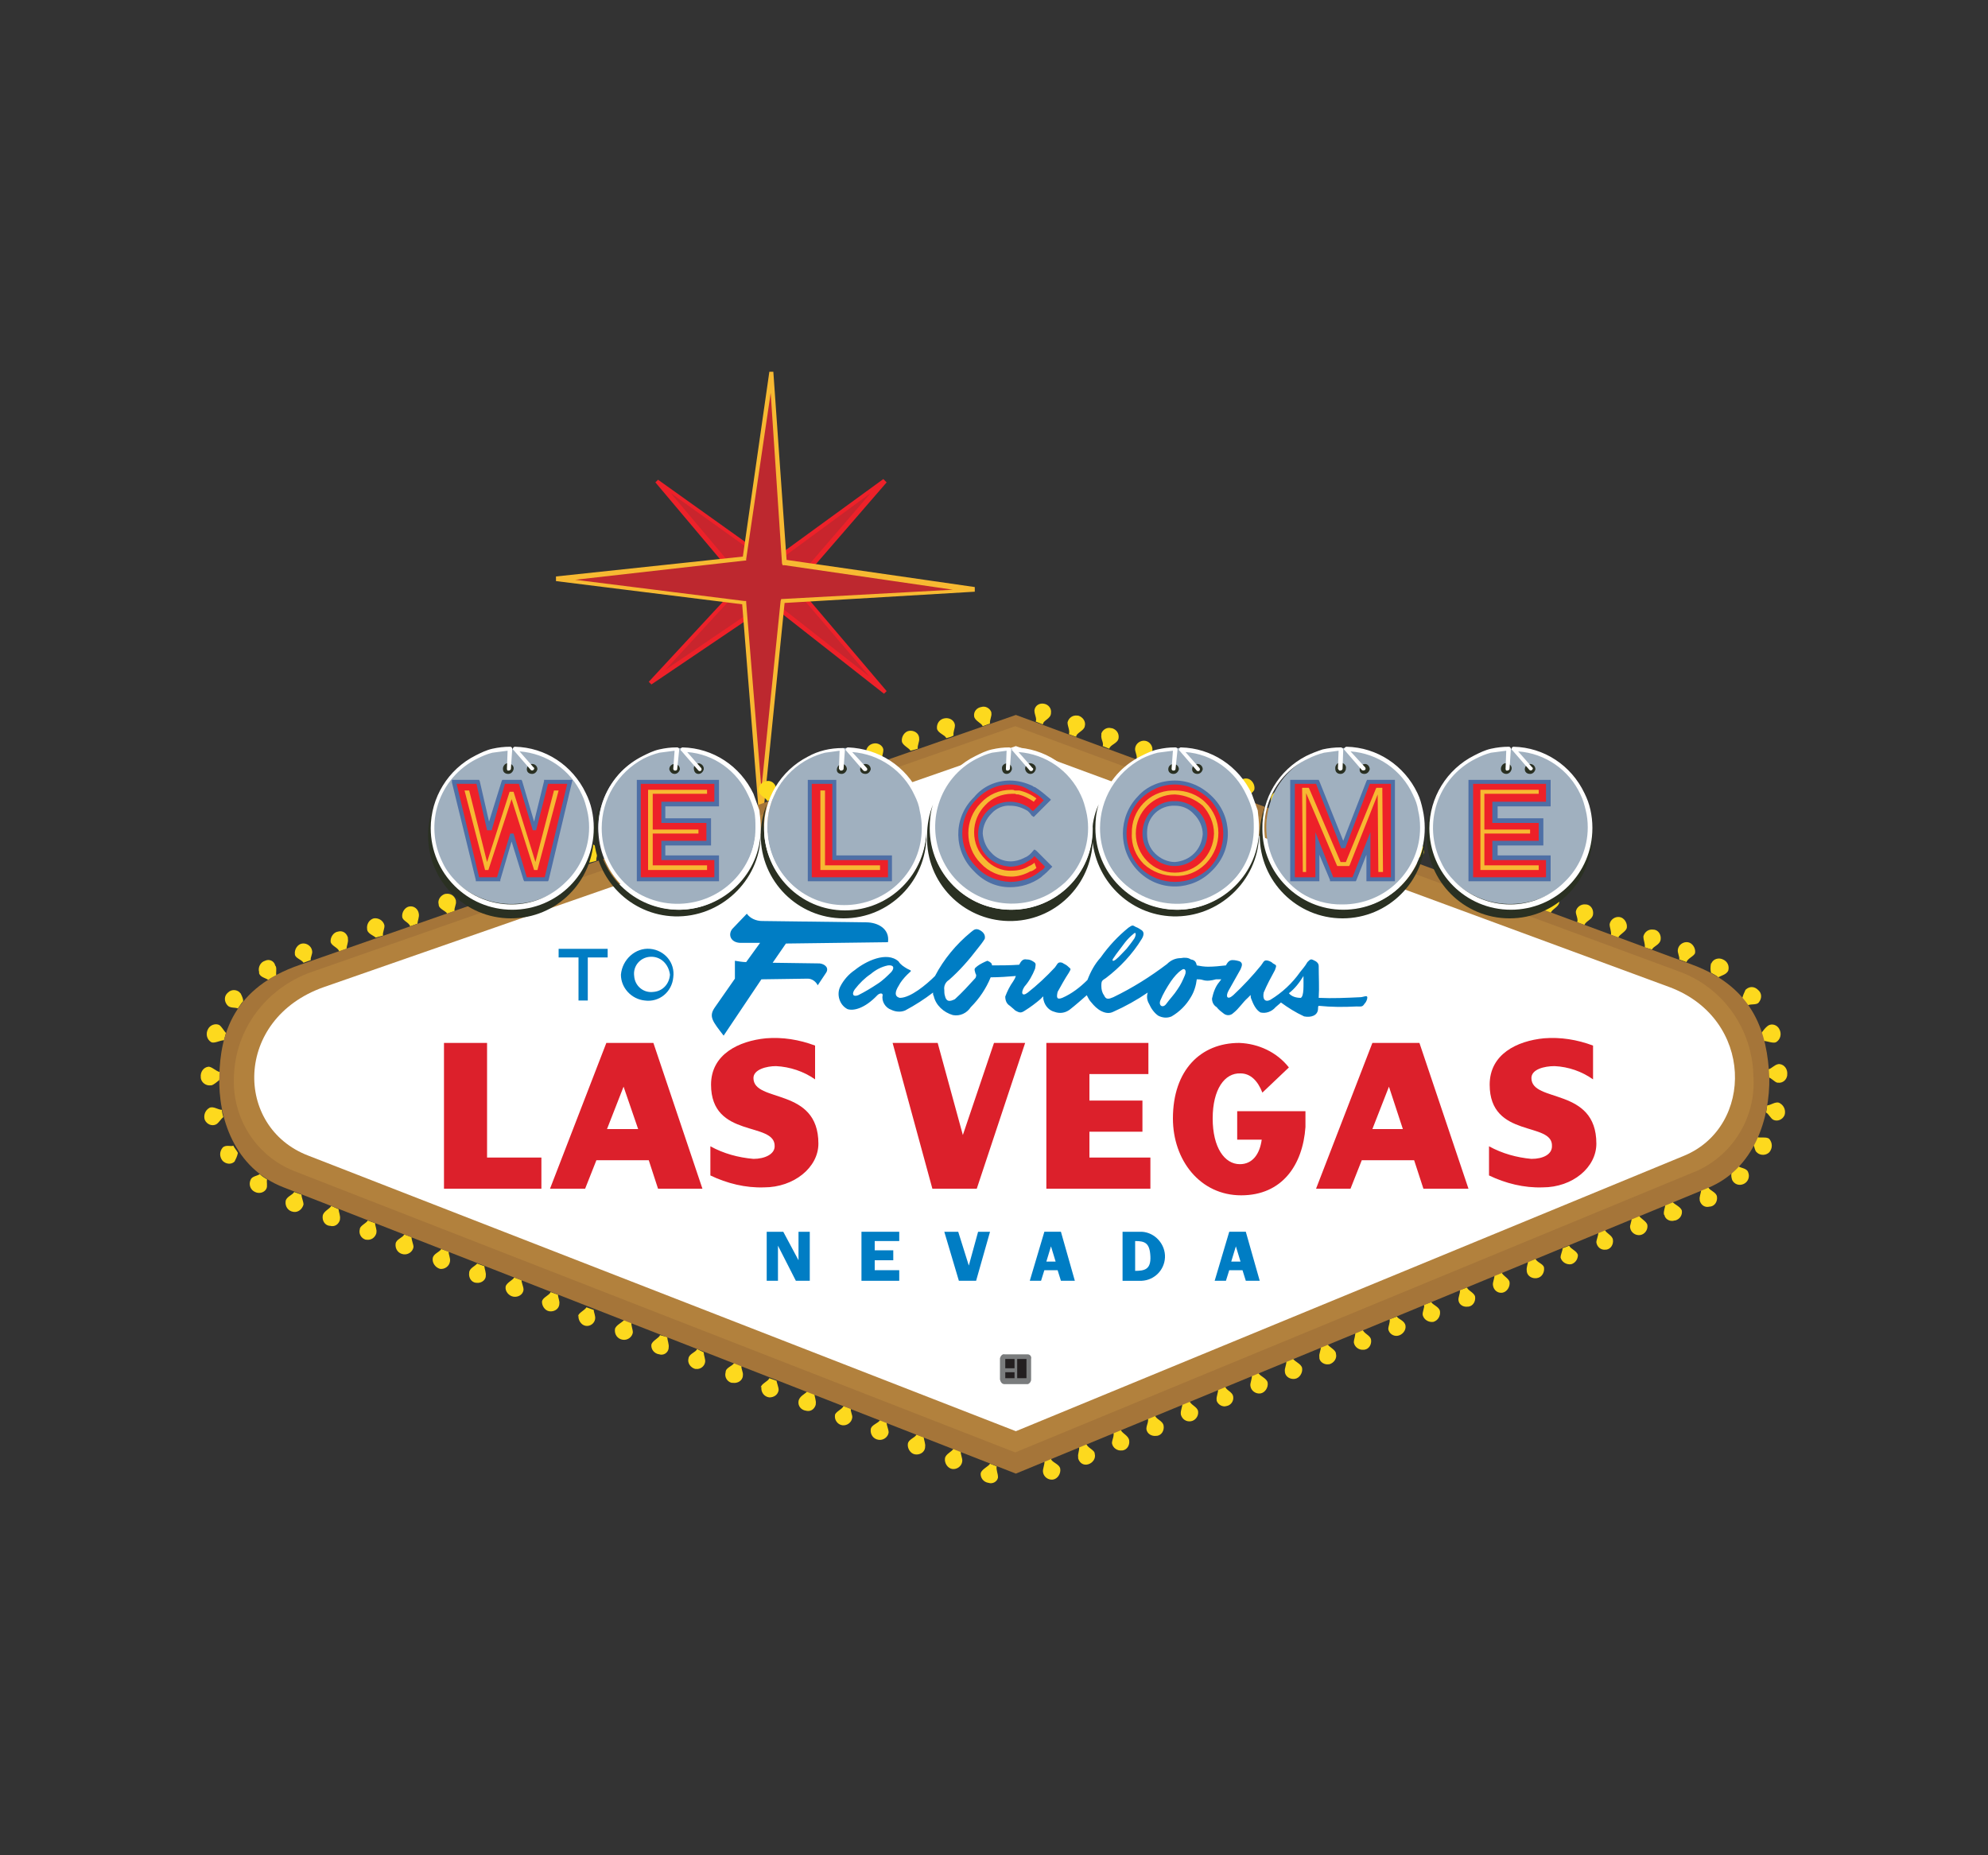
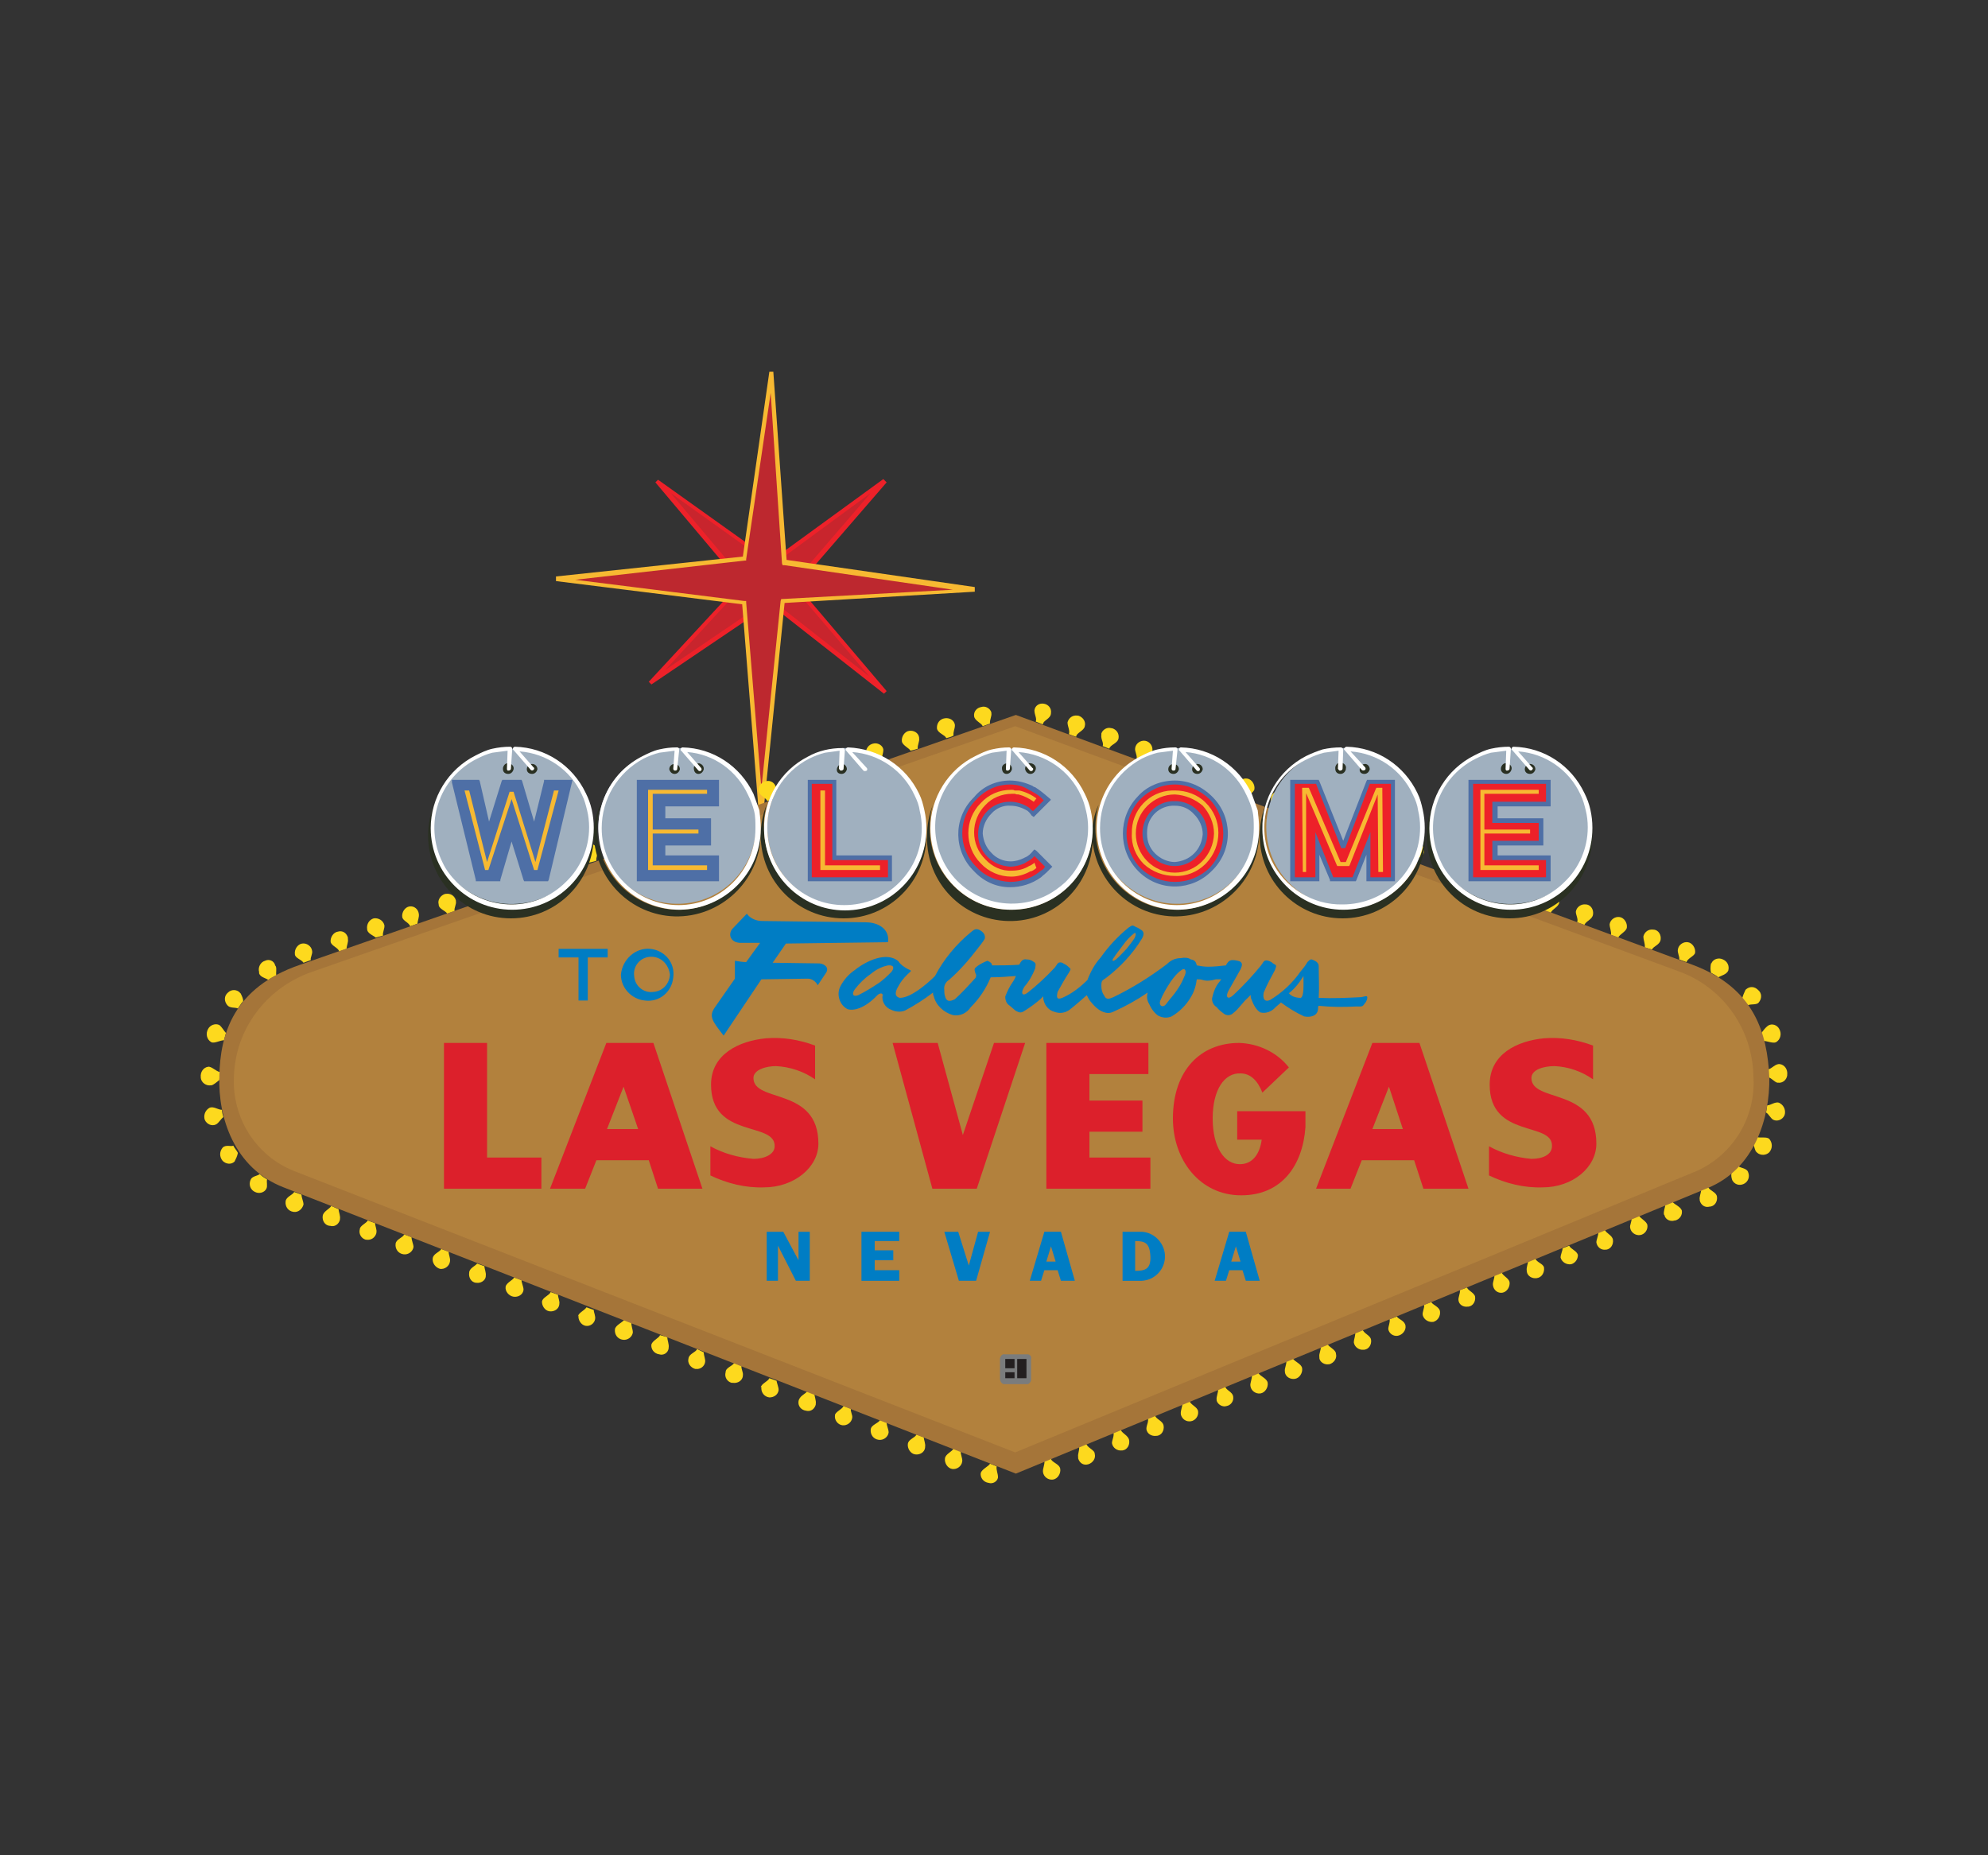
<svg xmlns="http://www.w3.org/2000/svg" version="1.1" id="Layer_1" x="0px" y="0px" viewBox="0 0 300 280" style="enable-background:new 0 0 300 280;" xml:space="preserve">
  <rect x="0" y="0" width="300" height="280" fill="#333333" stroke="none" />
  <style type="text/css">
	.st0{fill-rule:evenodd;clip-rule:evenodd;fill:#C8252D;}
	.st1{fill-rule:evenodd;clip-rule:evenodd;fill:#ED2129;}
	.st2{fill-rule:evenodd;clip-rule:evenodd;fill:#BD282F;}
	.st3{fill-rule:evenodd;clip-rule:evenodd;fill:#F7B932;}
	.st4{fill-rule:evenodd;clip-rule:evenodd;fill:#FDD91E;}
	.st5{fill-rule:evenodd;clip-rule:evenodd;fill:#A57539;}
	.st6{fill-rule:evenodd;clip-rule:evenodd;fill:#B2813D;}
	.st7{fill-rule:evenodd;clip-rule:evenodd;fill:#FFFFFF;}
	.st8{fill-rule:evenodd;clip-rule:evenodd;fill:#007DC4;}
	.st9{fill-rule:evenodd;clip-rule:evenodd;fill:#7A7C7D;}
	.st10{fill-rule:evenodd;clip-rule:evenodd;fill:#231F20;}
	.st11{fill-rule:evenodd;clip-rule:evenodd;fill:#DC202B;}
	.st12{fill-rule:evenodd;clip-rule:evenodd;fill:#A0B0BF;}
	.st13{fill-rule:evenodd;clip-rule:evenodd;fill:#4E6FA6;}
	.st14{fill-rule:evenodd;clip-rule:evenodd;fill:#2A3022;}
</style>
  <g>
    <polygon class="st0" points="133.4,72.6 119.8,88.4 133.5,104.5 116.1,90.8 98.1,103.1 112.1,87.9 99.1,72.6 116.4,85 133.4,72.6     " />
    <path class="st1" d="M133.8,72.8l-13.5,15.6l13.5,15.9l-0.4,0.4l-17.2-13.5l-17.9,12.1l-0.4-0.4l13.8-14.9L98.9,72.8l0.4-0.4   l17.1,12.2l16.9-12.3L133.8,72.8z M119.6,88.1l11.8-13.7l-14.7,10.8l-0.2,0.1l-0.2-0.1l-15.1-10.8l11.2,13.3l0.2,0.2l-0.2,0.2   l-12,13l15.6-10.6l0.2-0.1l0.2,0.1l14.8,11.6l-11.6-13.6l-0.1-0.2L119.6,88.1z" />
    <polygon class="st2" points="116.4,56.2 118.4,84.9 147,89 118.1,90.6 114.9,122.5 112.3,90.9 84,87.4 112.4,84.2 116.4,56.2  " />
    <path class="st3" d="M116.7,56.1l2,28.4l28.4,4.1v0.7L118.4,91l-3.2,31.6h-0.7L112,91.2l-28.1-3.5v-0.7l28.2-3l4-27.9H116.7z    M118,84.9l-1.7-25.6l-3.7,25.1v0.2h-0.2l-25.6,2.9l25.5,3.2h0.3v0.2l2.3,28.1l2.9-28.3l0.1-0.3h0.2l25.7-1.4l-25.4-3.7h-0.3   l-0.1-0.3L118,84.9z" />
    <path class="st4" d="M160,221.7c0.1,0.7-0.4,1.5-1.1,1.6c-0.7,0.1-1.4-0.4-1.5-1.1c-0.1-0.5,0.3-1.2,0.2-1.7l1-0.4   C158.6,220.7,159.9,220.9,160,221.7L160,221.7z M268.6,160.6c0.7,0.1,1.2,0.8,1.1,1.6c0,0,0,0,0,0.1c-0.1,0.7-0.7,1.2-1.4,1.1   c0,0-0.1,0-0.1,0c-0.4-0.1-0.9-0.7-1.3-0.8c-0.1-0.2-0.1-0.5-0.1-0.8v-0.4C267.4,161.3,267.9,160.5,268.6,160.6z M260.8,146.5   c0.2-0.7-0.1-1.4-0.8-1.7c-0.6-0.3-1.4-0.1-1.7,0.5c0,0,0,0.1-0.1,0.1c-0.1,0.5-0.1,1,0,1.4c0.3,0.2,0.8,0.4,1.1,0.7   C259.8,147.2,260.5,147.1,260.8,146.5L260.8,146.5z M263.8,176.9c0.3,0.7,0,1.5-0.7,1.8c-0.7,0.3-1.4,0-1.7-0.6c0,0,0,0,0,0   c-0.1-0.3-0.2-0.7-0.1-1.1c0.3-0.3,0.7-0.7,1-1C262.7,176.3,263.6,176.3,263.8,176.9L263.8,176.9z M265.4,151.3   c0.5-0.6,0.5-1.4-0.1-1.9c0,0,0,0,0,0c-0.5-0.5-1.2-0.6-1.8-0.1c0,0-0.1,0.1-0.1,0.1c-0.2,0.4-0.4,0.9-0.5,1.3   c0.3,0.3,0.5,0.7,0.9,1C264.2,151.5,265.1,151.7,265.4,151.3L265.4,151.3z M267,171.9c0.5,0.6,0.5,1.4,0,2   c-0.5,0.5-1.3,0.5-1.8,0.1c0,0,0,0-0.1-0.1c-0.3-0.2-0.3-0.8-0.5-1.1c0.2-0.4,0.4-0.8,0.5-1.2C265.7,171.8,266.6,171.5,267,171.9z    M268,157.3c0.7-0.4,0.9-1.3,0.5-2c-0.3-0.6-1.1-0.9-1.7-0.5c-0.4,0.3-0.7,0.7-1,1.1c0.1,0.4,0.2,0.8,0.3,1.2   C266.7,157.1,267.5,157.5,268,157.3L268,157.3z M268.6,166.5c0.7,0.4,0.9,1.2,0.7,1.8c-0.3,0.7-1.1,1-1.7,0.7c0,0,0,0,0,0   c-0.4-0.2-0.7-0.9-1.1-1.1c0.1-0.3,0.1-0.8,0.2-1.1C267.1,166.9,268,166.1,268.6,166.5z M147,108.1c-0.1-0.7,0.4-1.3,1.1-1.4   c0,0,0,0,0,0c0.6-0.2,1.3,0.2,1.5,0.8c0,0,0,0.1,0,0.1c0.1,0.5-0.3,1.1-0.2,1.6l-1.1,0.4C148.1,109.1,147.1,108.8,147,108.1   L147,108.1z M31.4,161c-0.7,0.1-1.2,0.8-1.1,1.6c0,0,0,0,0,0.1c0.1,0.7,0.8,1.2,1.5,1.1c0,0,0,0,0.1,0c0.4-0.1,0.8-0.5,1.2-0.8   c0-0.2,0-0.3,0.1-0.4v-0.8C32.6,161.7,31.9,160.9,31.4,161z M39.1,146.7c-0.2-0.7,0.2-1.5,0.9-1.7c0.6-0.3,1.3,0,1.5,0.6   c0,0.1,0,0.1,0.1,0.2c0.2,0.4,0,1,0.1,1.4c-0.4,0.2-0.8,0.4-1.2,0.7c-0.4-0.3-1.2-0.4-1.4-1L39.1,146.7z M37.8,178.1   c-0.3,0.7,0,1.5,0.7,1.8c0.6,0.3,1.4,0.1,1.7-0.5c0,0,0,0,0,0c0.2-0.4,0-1,0.1-1.4c-0.3-0.2-0.7-0.4-1.1-0.8   C38.8,177.5,38,177.5,37.8,178.1L37.8,178.1z M34.3,151.7c-0.5-0.6-0.5-1.4,0.1-1.9c0,0,0,0,0,0c0.5-0.5,1.3-0.5,1.8,0   c0,0,0,0.1,0.1,0.1c0.2,0.4,0.4,0.8,0.4,1.2c-0.3,0.3-0.5,0.7-0.8,1.1C35.5,152,34.7,152.2,34.3,151.7z M33.6,173.2   c-0.5,0.6-0.5,1.4,0,2c0.5,0.5,1.3,0.6,1.8,0.1c0.2-0.4,0.4-0.8,0.5-1.3c-0.2-0.4-0.5-0.7-0.7-1.1   C34.9,173.1,34.1,172.7,33.6,173.2L33.6,173.2z M31.9,157.3c-0.7-0.4-0.9-1.3-0.5-2c0.3-0.6,1.1-0.9,1.7-0.6c0,0,0,0,0,0   c0.4,0.3,0.7,0.9,1,1.2c-0.1,0.3-0.2,0.8-0.3,1.1C33.2,157,32.4,157.5,31.9,157.3L31.9,157.3z M31.6,167.2   c-0.7,0.4-0.9,1.2-0.7,1.8c0.3,0.7,1.1,1,1.7,0.7c0,0,0,0,0,0c0.4-0.2,0.7-0.8,1.1-1.1c-0.1-0.4-0.2-0.7-0.2-1.1   C32.9,167.5,32.2,166.9,31.6,167.2z M158.6,107.6c0.1-0.7-0.4-1.3-1.1-1.4c0,0,0,0,0,0c-0.7-0.1-1.3,0.3-1.4,1   c0,0.7,0.4,1.2,0.2,1.7l1,0.4h0.1C157.4,108.7,158.6,108.5,158.6,107.6L158.6,107.6z M255.8,143.8c0.1-0.7-0.4-1.5-1.1-1.6   c-0.7-0.1-1.4,0.4-1.5,1.1c-0.1,0.5,0.3,1.1,0.2,1.5l1.1,0.4C254.7,144.6,255.7,144.3,255.8,143.8L255.8,143.8z M163.7,109.6   c0.2-0.7-0.3-1.4-1-1.6c0,0-0.1,0-0.1,0c-0.7-0.1-1.3,0.3-1.5,1c0,0,0,0.1,0,0.1c0,0.5,0.4,1.2,0.2,1.7l0.8,0.3l0.3,0.1   C162.4,110.6,163.6,110.3,163.7,109.6z M168.8,111.4c0.1-0.7-0.3-1.3-1-1.5c0,0-0.1,0-0.1,0c-0.6-0.2-1.3,0.2-1.5,0.8   c0,0.1,0,0.1,0,0.2c-0.1,0.7,0.4,1.2,0.2,1.7l0.5,0.2l0.5,0.2C167.5,112.4,168.7,112.2,168.8,111.4L168.8,111.4z M173.9,113.3   c0.1-0.7-0.4-1.4-1.1-1.5c-0.7-0.1-1.4,0.4-1.5,1.1c-0.1,0.5,0.4,1.2,0.2,1.7l0.3,0.1l0.8,0.3C172.6,114.4,173.8,114.1,173.9,113.3   L173.9,113.3z M179.1,115.3c0.1-0.7-0.3-1.4-1-1.5c0,0,0,0-0.1,0c-0.6-0.2-1.3,0.2-1.5,0.9c0,0,0,0.1,0,0.1   c-0.1,0.7,0.4,1.2,0.2,1.7l0.1,0.1l1,0.3C177.8,116.2,178.9,116,179.1,115.3z M184.2,117.1c0.1-0.7-0.5-1.4-1.2-1.4   c-0.7-0.1-1.3,0.4-1.4,1c-0.1,0.5,0.4,1.1,0.2,1.7l1.1,0.3C182.9,118.2,184.1,117.9,184.2,117.1L184.2,117.1z M189.3,119.1   c0.1-0.7-0.4-1.5-1.1-1.6c-0.7-0.1-1.4,0.4-1.5,1.1c-0.1,0.7,0.3,1.2,0.2,1.7l1.1,0.4C188,120.1,189.2,119.7,189.3,119.1   L189.3,119.1z M194.4,120.9c0.1-0.7-0.3-1.4-1-1.5c0,0,0,0-0.1,0c-0.7-0.1-1.4,0.3-1.5,1c0,0,0,0.1,0,0.1c-0.1,0.5,0.3,1.1,0.2,1.7   l1.1,0.3C193.1,121.9,194.3,121.7,194.4,120.9L194.4,120.9z M199.5,122.9c0.1-0.7-0.4-1.5-1.1-1.6c-0.7-0.1-1.4,0.4-1.5,1.1   c-0.1,0.5,0.3,1.2,0.2,1.7l1.1,0.4C198.2,123.9,199.4,123.5,199.5,122.9L199.5,122.9z M204.7,124.7c0.1-0.7-0.3-1.4-1-1.5   c0,0-0.1,0-0.1,0c-0.7-0.1-1.4,0.3-1.5,1c0,0,0,0,0,0.1c-0.1,0.5,0.3,1.1,0.2,1.6l1,0.4C203.4,125.7,204.6,125.5,204.7,124.7   L204.7,124.7z M209.8,126.7c0.1-0.7-0.4-1.5-1.1-1.6c-0.7-0.1-1.3,0.4-1.4,1.1c-0.1,0.5,0.3,1.1,0.2,1.7l1,0.3   c0.1-0.5,1.3-0.9,1.4-1.5L209.8,126.7z M214.9,128.6c0.1-0.7-0.4-1.4-1.1-1.5c-0.7-0.1-1.4,0.3-1.5,1c-0.1,0.7,0.3,1.2,0.2,1.7   l1,0.4C213.6,129.5,214.8,129.3,214.9,128.6L214.9,128.6z M220,130.5c0.1-0.7-0.4-1.5-1.1-1.6c-0.7-0.1-1.4,0.3-1.5,1   c0,0,0,0,0,0.1c-0.1,0.5,0.3,1.1,0.2,1.6l1,0.4C218.8,131.5,219.9,131.2,220,130.5L220,130.5z M225,132.4c0.1-0.7-0.3-1.4-1-1.5   c-0.6-0.2-1.3,0.2-1.4,0.9c0,0,0,0.1,0,0.1c-0.1,0.7,0.3,1.2,0.2,1.7l1,0.3C224,133.3,225.1,133,225,132.4L225,132.4z M230.1,134.3   c0.2-0.7-0.2-1.4-1-1.6s-1.4,0.2-1.6,1c0,0,0,0.1,0,0.1c0,0.5,0.4,1.1,0.2,1.6l1.1,0.4C229.1,135.2,230,135,230.1,134.3   L230.1,134.3z M235.3,136.2c0.1-0.7-0.4-1.3-1.1-1.4c-0.7-0.2-1.3,0.2-1.5,0.9c0,0,0,0,0,0.1c0,0.5,0.4,1.2,0.2,1.7l1.1,0.3   C234.2,137.2,235.2,136.9,235.3,136.2L235.3,136.2z M240.4,138c0.1-0.7-0.3-1.4-1-1.5c0,0-0.1,0-0.1,0c-0.7-0.1-1.4,0.4-1.5,1.1   c0,0.5,0.4,1.1,0.2,1.6l1.1,0.4C239.3,139,240.3,138.8,240.4,138L240.4,138z M245.5,140c0.1-0.7-0.4-1.5-1.1-1.6   c-0.7-0.1-1.4,0.4-1.5,1.1c0,0.5,0.3,1.1,0.2,1.6l1.1,0.4C244.4,141,245.4,140.6,245.5,140z M250.6,141.8c0.1-0.7-0.3-1.4-1-1.5   c0,0-0.1,0-0.1,0c-0.7-0.1-1.3,0.3-1.5,1c0,0,0,0.1,0,0.1c0,0.5,0.3,1.1,0.2,1.6l1.1,0.3C249.5,142.8,250.5,142.6,250.6,141.8z    M44.5,144c-0.1-0.7,0.4-1.5,1.1-1.6c0.7-0.1,1.4,0.4,1.5,1.1c0.1,0.5-0.3,1-0.2,1.4l-1.1,0.4C45.5,144.8,44.5,144.6,44.5,144   L44.5,144z M141.4,110c-0.1-0.8,0.4-1.5,1.2-1.6c0.7-0.1,1.4,0.3,1.5,1c0,0,0,0.1,0,0.1c0,0.5-0.3,1-0.2,1.5   c-0.3,0.2-0.7,0.3-1.1,0.4C142.6,110.9,141.6,110.7,141.4,110L141.4,110z M136.1,111.9c-0.1-0.7,0.4-1.5,1.1-1.6   c0.7-0.1,1.4,0.3,1.5,1c0,0,0,0,0,0.1c0.1,0.5-0.3,1.1-0.2,1.6c-0.3,0.1-0.7,0.2-1.1,0.3C137.2,112.9,136.2,112.5,136.1,111.9   L136.1,111.9z M130.7,113.7c-0.1-0.7,0.4-1.4,1.2-1.5c0,0,0,0,0,0c0.6-0.1,1.3,0.3,1.4,0.9c0,0,0,0,0,0.1c0,0.5-0.3,1.1-0.2,1.6   c-0.4,0.1-0.8,0.2-1.1,0.4c-0.2-0.5-1.3-0.9-1.4-1.5H130.7z M125.3,115.7c-0.1-0.7,0.4-1.5,1.1-1.6c0.7-0.1,1.3,0.4,1.4,1.1   c0,0,0,0,0,0c0.1,0.5-0.3,1-0.2,1.5c-0.3,0.2-0.7,0.4-1.1,0.4C126.3,116.6,125.4,116.3,125.3,115.7L125.3,115.7z M119.9,117.5   c-0.1-0.8,0.4-1.5,1.2-1.6c0.7-0.1,1.4,0.4,1.5,1.1c0,0.5-0.3,1.1-0.2,1.6c-0.4,0.1-0.8,0.2-1.1,0.3   C121.1,118.5,120,118.2,119.9,117.5L119.9,117.5z M114.5,119.4c-0.1-0.7,0.4-1.4,1.1-1.5c0.7-0.2,1.4,0.3,1.5,1c0,0,0,0,0,0   c0.1,0.5-0.2,1.1-0.2,1.6l-1.1,0.4C115.6,120.4,114.6,120.1,114.5,119.4z M109.1,121.4c-0.1-0.8,0.4-1.5,1.2-1.6   c0.7-0.1,1.4,0.3,1.5,1c0,0,0,0.1,0,0.1c0.1,0.5-0.3,1.1-0.2,1.5l-1,0.4h-0.1C110.3,122.2,109.2,122,109.1,121.4L109.1,121.4z    M103.7,123.2c-0.1-0.7,0.4-1.4,1.1-1.6c0.7-0.1,1.4,0.4,1.5,1.1c0.1,0.5-0.2,1.1-0.2,1.6l-0.8,0.2l-0.3,0.1   C104.8,124.2,103.8,123.9,103.7,123.2L103.7,123.2z M98.3,125.1c-0.1-0.7,0.5-1.4,1.2-1.4c0.7-0.1,1.3,0.3,1.5,1c0,0,0,0.1,0,0.1   c0.1,0.4-0.3,1-0.2,1.5l-0.7,0.2l-0.4,0.2C99.5,126.1,98.4,125.9,98.3,125.1L98.3,125.1z M92.9,127c-0.1-0.7,0.4-1.5,1.1-1.6   c0.7-0.1,1.3,0.4,1.4,1.1c0,0,0,0,0,0c0.1,0.5-0.2,1.1-0.2,1.5l-0.4,0.2l-0.7,0.2C94,127.9,93,127.7,92.9,127L92.9,127z    M87.5,128.9c-0.1-0.7,0.4-1.4,1.2-1.5c0,0,0,0,0,0c0.6-0.2,1.3,0.2,1.5,0.8c0,0,0,0.1,0,0.1c0.1,0.5-0.3,1.1-0.2,1.6l-0.3,0.1   l-0.8,0.2C88.7,129.9,87.6,129.5,87.5,128.9L87.5,128.9z M82.2,130.8c-0.1-0.7,0.4-1.5,1.1-1.6c0.7-0.1,1.4,0.3,1.5,1   c0,0,0,0.1,0,0.1c0.1,0.4-0.2,1-0.2,1.5l-1.1,0.4C83.3,131.7,82.3,131.5,82.2,130.8L82.2,130.8z M76.9,132.7   c-0.1-0.7,0.4-1.5,1.1-1.6c0.7-0.1,1.3,0.4,1.4,1.1c0,0,0,0,0,0c0.1,0.5-0.3,1.1-0.2,1.6l-1.1,0.3   C77.8,133.6,76.8,133.4,76.9,132.7L76.9,132.7z M71.4,134.6c-0.1-0.7,0.4-1.3,1.1-1.4c0.6-0.2,1.3,0.2,1.5,0.8c0,0,0,0.1,0,0.1   c0.1,0.5-0.2,1.1-0.2,1.6l-1.1,0.3C72.5,135.6,71.5,135.3,71.4,134.6L71.4,134.6z M66.2,136.5c-0.2-0.7,0.3-1.4,1-1.6   c0,0,0.1,0,0.1,0c0.7-0.1,1.3,0.3,1.5,1c0,0,0,0.1,0,0.1c0.1,0.5-0.3,1-0.2,1.5l-1.1,0.4C67.2,137.4,66.2,137.2,66.2,136.5   L66.2,136.5z M60.7,138.4c-0.1-0.7,0.4-1.5,1.1-1.6c0.7-0.1,1.3,0.4,1.4,1.1c0.1,0.5-0.2,1.1-0.2,1.5l-1.1,0.4   C61.7,139.2,60.8,139,60.7,138.4L60.7,138.4z M55.4,140.2c-0.1-0.7,0.3-1.4,1-1.6c0.7-0.1,1.4,0.3,1.6,1c0.1,0.5-0.3,1.1-0.2,1.6   l-1.1,0.3C56.4,141.2,55.4,140.9,55.4,140.2L55.4,140.2z M49.9,142.2c-0.1-0.7,0.4-1.5,1.1-1.6c0.7-0.2,1.3,0.2,1.5,0.9   c0,0.1,0,0.1,0,0.2c0.1,0.5-0.2,1-0.2,1.5l-1.1,0.4C51,143,50.1,142.8,49.9,142.2L49.9,142.2z M148,222.3c-0.1,0.7,0.4,1.4,1.2,1.5   c0,0,0,0,0,0c0.6,0.2,1.3-0.2,1.4-0.8c0,0,0-0.1,0-0.1c0-0.5-0.3-1.1-0.2-1.6l-1-0.4C149.2,221.3,148.2,221.7,148,222.3L148,222.3z    M43.1,181.3c-0.1,0.8,0.4,1.5,1.2,1.6c0.7,0.1,1.3-0.4,1.5-1.1c0-0.5-0.3-1-0.3-1.5l-1.1-0.4C44.1,180.4,43.2,180.6,43.1,181.3   L43.1,181.3z M142.6,220.1c-0.1,0.7,0.4,1.5,1.1,1.6c0.7,0.1,1.4-0.4,1.5-1.1c0.1-0.5-0.3-1.1-0.2-1.6l-1.1-0.4   C143.7,219.1,142.7,219.4,142.6,220.1z M137,217.9c-0.1,0.7,0.4,1.5,1.1,1.6c0.7,0.1,1.4-0.3,1.5-1c0,0,0-0.1,0-0.1   c0.1-0.5-0.2-1.1-0.2-1.5l-1.1-0.4C138.1,217,137.1,217.2,137,217.9L137,217.9z M131.4,215.7c-0.1,0.8,0.4,1.5,1.2,1.6   c0.7,0.1,1.4-0.4,1.5-1.1c0-0.5-0.3-1-0.3-1.5l-1-0.4C132.6,214.8,131.5,215,131.4,215.7L131.4,215.7z M126,213.6   c-0.1,0.7,0.4,1.4,1.1,1.5c0.7,0.1,1.4-0.4,1.5-1.1c0.1-0.4-0.3-1-0.2-1.4l-1.1-0.4C127.1,212.7,126,213.1,126,213.6L126,213.6z    M120.5,211.5c-0.1,0.7,0.4,1.3,1.1,1.4c0.7,0.2,1.3-0.2,1.5-0.9c0,0,0-0.1,0-0.1c0.1-0.5-0.2-1.1-0.2-1.6l-1.1-0.3   C121.5,210.4,120.6,210.7,120.5,211.5L120.5,211.5z M114.9,209.3c-0.1,0.8,0.4,1.5,1.2,1.6c0.7,0,1.3-0.4,1.4-1.1   c0-0.5-0.3-1.1-0.3-1.4l-1.1-0.4c-0.2,0.5-1.2,0.8-1.3,1.4L114.9,209.3z M109.5,207.1c-0.2,0.7,0.2,1.4,0.9,1.6c0.1,0,0.1,0,0.2,0   c0.7,0.1,1.4-0.3,1.5-1c0,0,0-0.1,0-0.1c0.1-0.5-0.3-1-0.2-1.5l-1.1-0.4C110.5,206.2,109.5,206.4,109.5,207.1L109.5,207.1z    M103.9,205c-0.2,0.7,0.3,1.4,1,1.6c0,0,0.1,0,0.1,0c0.7,0.1,1.3-0.4,1.4-1c0,0,0,0,0,0c0.1-0.4-0.2-1-0.2-1.5l-1-0.5   C105,204.1,104,204.3,103.9,205L103.9,205z M98.3,202.9c-0.1,0.7,0.4,1.4,1.2,1.5c0,0,0,0,0,0c0.6,0.2,1.3-0.2,1.4-0.9   c0,0,0-0.1,0-0.1c0.1-0.5-0.2-1.1-0.2-1.6l-1.1-0.3C99.5,201.9,98.5,202.3,98.3,202.9L98.3,202.9z M92.8,200.6   c-0.1,0.8,0.4,1.5,1.2,1.6c0.7,0.1,1.4-0.4,1.5-1.1c0-0.5-0.3-1.1-0.2-1.5l-1.1-0.4C93.9,199.6,92.9,200,92.8,200.6L92.8,200.6z    M87.3,198.5c-0.1,0.7,0.4,1.5,1.1,1.6c0.7,0.1,1.3-0.4,1.4-1c0,0,0,0,0,0c0.1-0.5-0.2-1-0.2-1.4l-1.1-0.4   c-0.3,0.5-1.2,0.8-1.3,1.4L87.3,198.5z M81.8,196.3c-0.1,0.7,0.4,1.5,1.1,1.6c0.7,0.1,1.4-0.3,1.5-1c0,0,0,0,0-0.1   c0.1-0.4-0.2-1-0.2-1.4l-1.1-0.4c-0.2,0.5-1.2,0.8-1.3,1.4L81.8,196.3z M76.3,194.2c-0.1,0.7,0.5,1.4,1.2,1.5   c0.7,0.1,1.4-0.3,1.5-1c0,0,0-0.1,0-0.1c0-0.4-0.3-1-0.3-1.4l-1.1-0.4C77.4,193.2,76.4,193.6,76.3,194.2z M70.8,192.1   c-0.1,0.7,0.3,1.4,1,1.5c0,0,0.1,0,0.1,0c0.6,0.1,1.3-0.3,1.4-0.9c0,0,0,0,0-0.1c0.1-0.5-0.2-1.1-0.2-1.5l-1.1-0.4   C71.7,191.1,70.8,191.4,70.8,192.1L70.8,192.1z M65.3,189.9c-0.1,0.7,0.4,1.4,1.1,1.6c0.7,0.1,1.4-0.4,1.5-1.1   c0.1-0.5-0.2-1-0.2-1.5l-1.1-0.4C66.3,189,65.4,189.2,65.3,189.9L65.3,189.9z M59.7,187.7c-0.1,0.8,0.4,1.5,1.2,1.6   c0.7,0.1,1.4-0.4,1.5-1.1c0-0.4-0.3-1-0.3-1.5l-1.1-0.4C60.8,186.8,59.8,187,59.7,187.7L59.7,187.7z M54.3,185.5   c-0.2,0.7,0.2,1.4,0.9,1.6c0,0,0.1,0,0.1,0c0.7,0.1,1.3-0.3,1.5-1c0,0,0-0.1,0-0.1c0.1-0.4-0.2-1-0.2-1.4l-1.1-0.4   C55.3,184.6,54.3,185,54.3,185.5L54.3,185.5z M48.7,183.5c-0.1,0.7,0.3,1.4,1,1.5c0,0,0,0,0.1,0c0.7,0.2,1.3-0.2,1.5-0.9   c0,0,0-0.1,0-0.1c0.1-0.5-0.2-1.1-0.2-1.5L50,182C49.7,182.5,48.8,182.8,48.7,183.5L48.7,183.5z M259.1,180.6   c0.1,0.7-0.3,1.4-1,1.5c0,0-0.1,0-0.1,0c-0.7,0.2-1.3-0.2-1.5-0.9c0,0,0-0.1,0-0.1c-0.1-0.5,0.2-1,0.2-1.5l1-0.4h0.1   C258,179.7,259,179.9,259.1,180.6L259.1,180.6z M165.2,219.4c0.2,0.7-0.3,1.4-1,1.6c0,0,0,0,0,0c-0.7,0.2-1.3-0.2-1.5-0.9   c0-0.1,0-0.1,0-0.2c-0.1-0.5,0.3-1.2,0.1-1.7l1.1-0.4C164,218.5,165.2,218.8,165.2,219.4L165.2,219.4z M170.4,217.4   c0.1,0.7-0.3,1.4-1,1.5c0,0,0,0-0.1,0c-0.7,0.1-1.4-0.4-1.5-1.1c0-0.5,0.4-1.1,0.2-1.7l1.1-0.4   C169.2,216.3,170.3,216.6,170.4,217.4z M175.6,215.2c0.1,0.7-0.3,1.4-1,1.5c0,0,0,0-0.1,0c-0.7,0.1-1.4-0.3-1.5-1c0,0,0-0.1,0-0.1   c0-0.5,0.4-1.1,0.2-1.6l1.1-0.4C174.4,214.2,175.5,214.4,175.6,215.2z M180.8,213c0.1,0.7-0.4,1.4-1.1,1.5c-0.7,0.1-1.3-0.3-1.5-1   c-0.1-0.7,0.3-1.2,0.2-1.7l1.1-0.4C179.6,212,180.7,212.3,180.8,213L180.8,213z M186.1,210.8c0.1,0.7-0.4,1.3-1,1.4c0,0,0,0,0,0   c-0.6,0.2-1.3-0.2-1.5-0.8c0,0,0-0.1,0-0.1c-0.1-0.5,0.3-1.2,0.2-1.7l1.1-0.4C184.9,209.8,186,210,186.1,210.8L186.1,210.8z    M191.3,208.7c0.1,0.7-0.4,1.5-1.1,1.6c-0.7,0.1-1.4-0.4-1.5-1.1c-0.1-0.5,0.3-1.1,0.2-1.7l1-0.3   C190.1,207.7,191.2,208,191.3,208.7L191.3,208.7z M196.5,206.5c0.1,0.7-0.4,1.5-1.1,1.6c-0.7,0.1-1.4-0.3-1.5-1c0,0,0-0.1,0-0.1   c-0.1-0.5,0.3-1.1,0.2-1.6l1-0.4C195.3,205.5,196.4,205.8,196.5,206.5L196.5,206.5z M201.6,204.3c0.2,0.7-0.3,1.4-1,1.6   c0,0-0.1,0-0.1,0c-0.6,0.1-1.3-0.3-1.4-0.9c0-0.1,0-0.1,0-0.2c-0.1-0.5,0.3-1.1,0.2-1.6l1-0.4C200.5,203.3,201.6,203.7,201.6,204.3   L201.6,204.3z M206.9,202.2c0.1,0.7-0.3,1.4-1,1.5c0,0-0.1,0-0.1,0c-0.7,0.1-1.4-0.4-1.5-1.1c0-0.5,0.3-1.1,0.2-1.6l1.1-0.4   C205.8,201.3,206.8,201.5,206.9,202.2L206.9,202.2z M212.1,200.1c0.1,0.7-0.5,1.4-1.2,1.5c-0.7,0.1-1.3-0.4-1.4-1   c0-0.5,0.3-1,0.2-1.5l1.1-0.4C211,199.1,212,199.3,212.1,200.1L212.1,200.1z M217.3,197.9c0.1,0.7-0.3,1.4-1,1.6   c-0.7,0.1-1.4-0.3-1.6-1l0,0c-0.1-0.5,0.3-1.1,0.2-1.6l1.1-0.4C216.1,196.9,217.2,197.2,217.3,197.9L217.3,197.9z M222.6,195.7   c0.1,0.7-0.3,1.4-1,1.5c0,0,0,0-0.1,0c-0.7,0.1-1.3-0.3-1.4-0.9c0,0,0,0,0,0c-0.1-0.5,0.3-1.1,0.2-1.6l1.1-0.4   C221.4,194.7,222.5,195.1,222.6,195.7L222.6,195.7z M227.8,193.5c0.1,0.7-0.4,1.5-1.1,1.6c-0.7,0.1-1.3-0.4-1.4-1.1   c-0.1-0.5,0.3-1.1,0.2-1.6l1.1-0.4C226.7,192.5,227.7,192.9,227.8,193.5L227.8,193.5z M233,191.3c0.1,0.7-0.3,1.5-1.1,1.6   c-0.7,0.1-1.4-0.3-1.5-1c0,0,0-0.1,0-0.1c-0.1-0.5,0.2-1.1,0.2-1.5l1.1-0.4C231.8,190.5,232.9,190.7,233,191.3L233,191.3z    M238.1,189.2c0.1,0.7-0.3,1.4-1,1.6c-0.7,0.1-1.4-0.3-1.6-1l0,0c0-0.5,0.3-1,0.3-1.4l1-0.4c0.2,0.5,1.2,0.8,1.3,1.4V189.2z    M243.4,187.1c0.1,0.7-0.3,1.4-1,1.5c0,0,0,0-0.1,0c-0.7,0.1-1.3-0.4-1.4-1.1c0,0,0,0,0,0c0-0.4,0.3-1,0.3-1.5l1-0.4   C242.3,186.1,243.3,186.4,243.4,187.1L243.4,187.1z M248.6,184.9c0.1,0.7-0.4,1.4-1.1,1.5c-0.7,0.1-1.4-0.4-1.5-1.1   c-0.1-0.4,0.3-1,0.2-1.5l1.1-0.4C247.5,183.9,248.5,184.3,248.6,184.9L248.6,184.9z M253.8,182.7c0.1,0.7-0.3,1.3-1,1.5   c0,0-0.1,0-0.1,0c-0.6,0.2-1.3-0.1-1.5-0.7c0-0.1,0-0.1-0.1-0.2c-0.1-0.5,0.2-1.1,0.2-1.5l1.1-0.4   C252.7,181.8,253.6,182.1,253.8,182.7L253.8,182.7z" />
    <path class="st5" d="M45.3,145.6l108-37.7l102.1,37.7c9.4,3.5,11.3,10.4,11.6,17c0.1,6.1-2.2,13.8-9.3,16.7l-104.4,43.1L42.8,179.2   c-7.5-2.9-9.9-10.6-9.7-16.7C33.2,156,35.3,149,45.3,145.6z" />
    <path class="st6" d="M47,146.7l106.2-37.1l100.4,37.1c6.6,2.5,10.9,8.8,11,15.8c0.4,6-3,11.7-8.5,14.2l-102.9,42.5L44.3,176.7   c-5.7-2.3-9.3-8-9-14.2C35.5,155.3,40.2,149.1,47,146.7L47,146.7z" />
-     <path class="st7" d="M48.8,149l104.5-36.4L252,149c12.7,4.8,12.7,21,2.2,25.4L153.3,216L46.5,174.4C35.3,170.1,35.3,153.8,48.8,149   L48.8,149z" />
    <polygon class="st8" points="130,185.9 135.7,185.9 135.7,187.3 132,187.3 132,188.7 134.8,188.7 134.8,190.2 132,190.2 132,191.7    135.7,191.7 135.7,193.3 130,193.3 130,185.9  " />
    <polygon class="st8" points="115.7,185.9 118.2,185.9 120.5,190.2 120.5,185.9 122.2,185.9 122.2,193.3 120.1,193.3 117.4,188    117.4,193.3 115.7,193.3 115.7,185.9  " />
    <polygon class="st8" points="142.5,185.9 144.6,185.9 146.2,191 147.6,185.9 149.4,185.9 147.3,193.3 144.7,193.3 142.5,185.9  " />
    <path class="st8" d="M162.2,193.3h-2.1l-0.5-1.6h-2l-0.5,1.6h-1.7l2.2-7.4h2.5L162.2,193.3L162.2,193.3z M159.3,190.4l-0.7-2.3   l-0.7,2.3H159.3z" />
    <path class="st8" d="M190.1,193.3H188l-0.5-1.6h-2l-0.5,1.6h-1.7l2.2-7.4h2.5L190.1,193.3L190.1,193.3z M187.2,190.4l-0.7-2.3   l-0.7,2.3H187.2z" />
    <path class="st8" d="M169.4,185.9h2.9c2,0.1,3.6,1.9,3.5,3.9c-0.1,1.9-1.6,3.4-3.5,3.5h-2.9V185.9z M171.3,187.3v4.5   c1.4,0,2.4-0.2,2.3-2.2S172.8,187.3,171.3,187.3z" />
    <path class="st9" d="M151.6,204.4h3.5c0.3,0,0.6,0.3,0.5,0.7v3.1c0,0.3-0.2,0.6-0.5,0.7h-3.5c-0.4,0-0.6-0.3-0.7-0.7V205   C151,204.6,151.3,204.3,151.6,204.4L151.6,204.4z" />
    <polygon class="st10" points="151.7,206.5 153.1,206.5 153.1,205.1 151.7,205.1 151.7,206.5  " />
    <polygon class="st10" points="151.7,208 153.1,208 153.1,207.1 151.7,207.1 151.7,208  " />
    <polygon class="st10" points="153.5,208 154.9,208 154.9,205.1 153.5,205.1 153.5,208  " />
    <polygon class="st11" points="157.9,157.4 173.3,157.4 173.3,162.1 164.4,162.1 164.4,166.1 172.4,166.1 172.4,170.8 164.4,170.8    164.4,174.7 173.6,174.7 173.6,179.4 157.9,179.4 157.9,157.4  " />
    <polygon class="st11" points="67,157.4 73.5,157.4 73.5,174.7 81.7,174.7 81.7,179.4 67,179.4 67,157.4  " />
    <path class="st11" d="M91.5,157.4h7.1l7.4,22h-6.7l-1.4-4.3h-7.9l-1.7,4.3H83L91.5,157.4z M96.3,170.4l-2.2-6.4l-2.5,6.4H96.3z" />
    <polygon class="st11" points="134.7,157.4 141.5,157.4 145.3,171.3 150,157.4 154.7,157.4 147.4,179.4 140.7,179.4 134.7,157.4     " />
    <path class="st11" d="M187.2,162c1.5,0,2.6,1.1,3.3,2.9l4-3.8c-1.8-2.3-4.6-3.6-7.5-3.7c-5.8,0-10,4.1-10,11.4   c0,6.3,4.1,11.6,10.3,11.6c6.2,0,9.3-4.6,9.7-10.3v-2.4h-10.3v4.3h3.7c-0.3,2.2-1.4,3.7-3.3,3.7c-2.3,0-4.1-2.5-4.1-6.9   S184.8,161.9,187.2,162L187.2,162z" />
    <path class="st11" d="M107.3,163.7c0-4.6,4.2-6.6,8.3-7c2.5-0.2,5,0.2,7.4,1.1v5.1c-1.7-1.2-3.8-1.9-5.9-2c-1.4,0-3.4,0.5-3.4,1.8   c0,3.8,9.8,1.3,9.8,9.9c0,3.6-3.7,6.6-8.2,6.6c-2.8,0.1-5.6-0.6-8.1-1.8V173c2,1.1,4.2,1.7,6.5,1.9c1.7,0,3.2-0.7,3.2-1.9   C117,169.2,107.3,171.9,107.3,163.7z" />
    <path class="st8" d="M84.2,143.2h7.5v1.3h-3v6.5h-1.4v-6.5h-3V143.2z" />
    <path class="st12" d="M152.2,113c-6.6,0.2-11.8,5.7-11.5,12.3c0.2,6.6,5.7,11.8,12.3,11.5c6.6-0.2,11.8-5.7,11.5-12.3   c-0.2-6.3-5.3-11.3-11.5-11.5H152.2z" />
    <path class="st12" d="M177.3,113c-6.5,0.1-11.7,5.4-11.6,11.9c0,0,0,0,0,0c0.2,6.6,5.8,11.7,12.3,11.5c6.3-0.2,11.3-5.2,11.5-11.5   c0.1-6.5-5-11.8-11.4-12H177.3z" />
    <path class="st12" d="M127.2,113c-6.6,0.3-11.7,5.8-11.4,12.4c0.3,6.3,5.4,11.3,11.6,11.4c6.6,0,12-5.3,12-11.9c0,0,0,0,0,0   c0.1-6.5-5.1-11.9-11.6-12H127.2z" />
    <path class="st12" d="M102,113c-6.5,0.1-11.7,5.4-11.7,11.9c0,0,0,0,0,0c0.2,6.6,5.8,11.7,12.3,11.5c6.3-0.2,11.3-5.2,11.5-11.5   c0.1-6.5-5-11.8-11.4-12H102z" />
    <path class="st12" d="M76.9,113c-6.6,0.2-11.7,5.7-11.5,12.3c0.2,6.6,5.7,11.7,12.3,11.5c6.6-0.2,11.7-5.7,11.5-12.3   c-0.2-6.3-5.3-11.3-11.5-11.5H76.9z" />
    <path class="st12" d="M227.5,113c-6.6,0.2-11.7,5.7-11.5,12.3c0.2,6.6,5.7,11.7,12.3,11.5c6.6-0.2,11.7-5.7,11.5-12.3   c-0.2-6.3-5.3-11.3-11.5-11.5H227.5z" />
    <path class="st12" d="M202.5,113c-6.6,0.3-11.7,5.8-11.4,12.4c0.3,6.3,5.4,11.3,11.6,11.4c6.6,0,11.9-5.3,12-11.9c0,0,0,0,0,0   c0.1-6.5-5.1-11.9-11.6-12H202.5z" />
    <path class="st8" d="M98.1,143.2c2.2,0.2,3.8,2.1,3.5,4.3c-0.2,2.2-2.1,3.8-4.3,3.5c-2-0.2-3.6-1.9-3.6-3.9   C93.9,144.8,95.9,143,98.1,143.2z M98.1,144.4c-1.5,0.1-2.6,1.4-2.4,2.9c0.1,1.5,1.4,2.6,2.9,2.4c1.4-0.1,2.4-1.2,2.5-2.6   C100.9,145.5,99.7,144.3,98.1,144.4z" />
    <path class="st8" d="M118.6,142.4l-2,2.9l7.1,0.1c0.8,0.1,1.5,0.7,0.9,1.5l-1.2,1.8c-0.3-0.6-0.9-1-1.5-1l-7,0.1l-5.7,8.5   c-1.7-2.2-2.3-2.9-1.3-4.3l3-4.3V145c0.6,0.1,1.2,0.2,1.7,0.2l2.1-2.9h-2.9c-1.5,0-2-1.2-1.3-2.1l2.2-2.3c0.5,0.7,1.4,1.1,2.3,1.1   l15.7,0.2c1.8,0,3.6,1,3.3,3L118.6,142.4z M178.2,144.6c-0.8,0-1.5,0.3-2.1,0.9c-2.5,1.9-5.2,3.6-8.1,5c-0.7,0.3-1.1,0.4-1.4-0.3   c-0.3-0.4-0.4-0.9-0.4-1.4c0-0.8,0.1-0.8,0.7-1.2c2.1-1.6,4-3.6,5.4-5.9c0.3-0.5,0.4-1,0-1.3c-0.3-0.2-0.6-0.4-0.9-0.5   c-0.5-0.3-0.5-0.3-1.1,0.1c-1.6,1.3-3,2.8-4.2,4.5c-0.9,1-1.5,2.1-2,3.4c-1.1,1.1-2.4,2.1-3.8,2.7c-0.8,0.3-0.9,0-0.7-0.9   c0.5-0.9,1.1-2,1.7-2.9c0.4-0.7,0.3-0.5-0.2-1c-0.2-0.2-0.5-0.3-0.8-0.5c-0.7-0.2-0.7,0.2-1.1,0.7c-1.3,1.4-2.7,2.7-4.1,3.8   c-0.9,0.7-1.1,0-0.5-0.9c0.7-0.8,1.2-1.7,1.6-2.7c0.1-0.7,0.2-0.8-0.3-1.1c-0.3-0.2-0.6-0.3-1-0.3c-0.5-0.1-0.8,0.2-1.1,0.8   c-1.4,0.1-2.9,0.1-4.1,0.1c0-0.3-0.2-0.5-0.7-0.7c-0.5,0.2-1.1,0.5-1.5,0.8c-0.5,0.4-0.5,0.4-0.3,1.1c0.1,0.2,0.2,0.3,0,0.7   c-1,1.1-2,2.2-3.1,3.2c-0.8,0.4-1.3,0.4-1.5-0.5c-0.1-0.3-0.1-0.6-0.1-0.9c-0.1-0.6,0.2-1.2,0.7-1.5c1.6-1.4,3-3,4.3-4.7   c0.4-0.5,0.8-1,1.1-1.5c0.1-0.4,0-0.9-0.7-1.3c-0.7-0.4-1,0-1.4,0.3c-2.2,1.8-4.1,4.1-5.4,6.6c-1.3,1.3-3.7,3.3-5.3,3.3   c-0.9-0.2-0.7-1-0.2-1.8c0.3-0.6,0.8-1.2,1.3-1.7c0.7-0.7,0.8-0.5,0-0.9c-0.5-0.3-1-0.6-1.3-1.1c-1.8-1.6-5,0-6.6,1.3   c-0.9,0.6-1.7,1.5-2.2,2.5c-0.6,1.2-0.1,2.8,1.1,3.4c0.9,0.3,2.6-0.1,4.5-2.1c0.3-0.3,0.8-0.4,0.8,0c-0.2,0.9,0.4,1.9,1.3,2.2   c0.6,0.3,1.4,0.4,2.1,0.1c1.5-0.8,2.9-1.7,4.2-2.7c0,0.2,0,0.4,0.1,0.5c0.3,1.4,1.5,2.5,2.9,2.9c1.1,0.2,2.1-0.3,2.7-1.2   c1.3-1.3,2.3-2.8,3-4.5c1.3,0,2.6-0.1,3.8-0.2c-0.1,0.3-0.2,0.5-0.4,0.8c-0.5,0.7-0.9,1.5-1.2,2.3c0,0.6,0.2,1.1,0.7,1.4   c0.2,0.2,0.5,0.4,0.8,0.7c0.7,0.4,0.9,0.4,1.5,0c0.8-0.5,1.6-1.1,2.3-1.7c0.7-0.7,0.3-0.4,0.5,0.2c0.2,0.8,0.8,1.5,1.6,1.7   c0.8,0.3,1.6,0.2,2.3-0.3c0.9-0.7,1.8-1.5,2.6-2.2c0.2,0.4,0.4,0.8,0.7,1.1c0.4,0.5,0.9,1,1.5,1.3c0.6,0.3,1.2,0.4,1.8,0.1   c1.8-0.8,3.6-1.8,5.2-2.9c-0.2,0.6-0.1,1.2,0.2,1.7c0.3,0.7,0.8,1.4,1.4,1.8c0.6,0.3,1.3,0.4,2,0.1c1.2-0.7,2.2-1.7,2.9-2.9   c0.5-0.8,0.8-1.8,0.9-2.7c0.3,0,0.6,0,0.9,0.1c0.6,0.2,1.3,0.1,2-0.1h0.8c-0.1,0.1-0.2,0.3-0.3,0.4c-0.6,0.7-0.9,1.6-1.1,2.5   c0,0.5,0.2,1,0.7,1.3c0.3,0.4,0.7,0.7,1.1,1c0.4,0.3,1,0.3,1.4-0.1c0.9-0.7,1.4-1.6,2.2-2.3c0.7-0.7,0.3-0.4,0.5,0.1   c0.3,0.8,0.7,1.7,1.4,2.1c0.8,0.2,1.7-0.1,2.3-0.8c0.2-0.2,0.5-0.4,0.8-0.7c1.1,0.8,2.2,1.5,3.5,2.1c1,0.2,2.1-0.1,2.1-1.2   c0-0.2,0-0.3,0.1-0.4c1.9,0.2,3.8,0.2,5.7,0.1c0.7,0,0.9,0.1,1.2-0.4c0.2-0.2,0.3-0.4,0.4-0.7c0.2-0.8-0.5-0.3-1-0.3   c-2.1,0.1-4.2,0.2-6.3,0.1c0.1-1.6,0-3.1,0-4.8c0-0.4-0.3-0.7-0.8-0.9c-0.4-0.2-0.5-0.1-0.9,0.3c-0.4,0.7-0.8,1.1-1.1,1.5   c-1.2,1.7-2.7,3.1-4.5,4.2c-0.8,0.4-1.2-0.1-1-1.1c0.5-1.2,1.1-2.3,1.7-3.4c0.3-0.8,0.2-0.7-0.3-1c-0.2-0.2-0.4-0.3-0.7-0.4   c-0.7-0.2-0.7,0.2-1.1,0.7c-1.3,1.6-2.7,3.1-4.2,4.5c-0.9,0.8-1.2,0.2-0.7-0.7c0.6-1.1,1.2-2.1,1.8-3.2c0.2-0.5,0.4-0.9-0.1-1.2   c-0.3-0.1-0.7-0.2-1.1-0.2c-0.4,0-0.7,0.2-1,0.8c-0.9,0.1-1.8,0.2-2.7,0.2c-0.6,0-1.2-0.1-1.7-0.2c-0.1-0.4-0.2-0.8-0.9-0.9   C179.3,144.5,178.7,144.5,178.2,144.6L178.2,144.6z M178.3,146.4c0.5-0.4,0.8,0.1,0.5,0.8c-0.3,0.7-0.6,1.4-1.1,2.1   c-0.5,0.8-1.2,1.5-1.7,2.2c-0.5,0.7-1.2,0.3-0.9-0.5c0.4-1,1-2,1.6-2.9C177.2,147.4,177.7,146.8,178.3,146.4L178.3,146.4z    M171.1,140.9c0.3-0.3,0.4,0.1,0.1,0.7c-0.4,0.6-0.8,1.1-1.2,1.6c-0.5,0.5-1.1,1.2-1.6,1.6c-0.5,0.4-0.7,0.2-0.3-0.3   c0.3-0.5,1.2-1.6,1.7-2.3C170.2,141.7,170.6,141.3,171.1,140.9L171.1,140.9z M194.5,149.9c0.9-0.7,1.6-1.6,2.2-2.6   c0,1.4,0.1,3-0.4,3.3C195.6,150.6,194.9,150.4,194.5,149.9L194.5,149.9z M134,145.7c-1,0.2-1.9,0.7-2.6,1.3   c-0.9,0.6-1.7,1.4-2.4,2.3c-0.5,0.7-0.3,1.2,0.5,0.9c1-0.5,2-1.1,2.9-1.7c0.8-0.5,1.5-1.2,2.1-1.8C135,146.1,134.9,145.6,134,145.7   L134,145.7z" />
    <path class="st11" d="M207.1,157.4h7.1l7.4,22h-6.8l-1.4-4.3h-7.9l-1.7,4.3h-5.2L207.1,157.4L207.1,157.4z M211.7,170.4l-2.1-6.4   l-2.5,6.4H211.7z" />
    <path class="st11" d="M224.8,163.7c0-4.6,4.1-6.6,8.2-7c2.5-0.2,5,0.2,7.4,1.1v5.1c-1.7-1.2-3.7-1.9-5.8-2c-1.6,0-3.5,0.5-3.5,1.8   c0,3.8,9.8,1.3,9.8,9.9c0,3.6-3.6,6.6-8.1,6.6c-2.8,0.1-5.6-0.6-8.1-1.8V173c2,1.1,4.2,1.7,6.4,1.9c1.8,0,3.1-0.7,3.1-1.9   C234.4,169.2,224.8,171.9,224.8,163.7L224.8,163.7z" />
    <polygon class="st13" points="122.2,117.7 125.9,117.7 126.2,117.7 126.2,118 126.2,129.1 134.3,129.1 134.6,129.1 134.6,129.4    134.6,132.7 134.6,133 134.3,133 122.2,133 121.9,133 121.9,132.7 121.9,118 121.9,117.7 122.2,117.7  " />
    <polygon class="st1" points="125.6,118.3 122.5,118.3 122.5,132.4 134,132.4 134,129.8 125.9,129.8 125.6,129.8 125.6,129.4    125.6,118.3  " />
    <polygon class="st3" points="132.8,131.3 124.2,131.3 123.8,131.3 123.8,131 123.8,119.3 124.5,119.3 124.5,130.6 132.8,130.6    132.8,131.3  " />
    <polygon class="st13" points="96.4,117.7 108.1,117.7 108.5,117.7 108.5,118 108.5,121.4 108.5,121.7 108.1,121.7 100.4,121.7    100.4,123.5 106.9,123.5 107.3,123.5 107.3,123.9 107.3,127.2 107.3,127.6 106.9,127.6 100.4,127.6 100.4,129.1 108.1,129.1    108.5,129.1 108.5,129.4 108.5,132.7 108.5,133 108.1,133 96.4,133 96.1,133 96.1,132.7 96.1,118 96.1,117.7 96.4,117.7  " />
    <polygon class="st13" points="222,117.7 233.6,117.7 234,117.7 234,118 234,121.4 234,121.7 233.6,121.7 226,121.7 226,123.5    232.5,123.5 232.9,123.5 232.9,123.9 232.9,127.2 232.9,127.6 232.5,127.6 226,127.6 226,129.1 233.6,129.1 234,129.1 234,129.4    234,132.7 234,133 233.6,133 222,133 221.6,133 221.6,132.7 221.6,118 221.6,117.7 222,117.7  " />
-     <polygon class="st1" points="107.8,118.3 96.7,118.3 96.7,132.4 107.8,132.4 107.8,129.8 100.1,129.8 99.8,129.8 99.8,129.4    99.8,127.2 99.8,126.9 100.1,126.9 106.6,126.9 106.6,124.2 100.1,124.2 99.8,124.2 99.8,123.9 99.8,121.4 99.8,121 100.1,121    107.8,121 107.8,118.3  " />
    <polygon class="st1" points="233.3,118.3 222.3,118.3 222.3,132.4 233.3,132.4 233.3,129.8 225.7,129.8 225.2,129.8 225.2,129.4    225.2,127.2 225.2,126.9 225.7,126.9 232.2,126.9 232.2,124.2 225.7,124.2 225.2,124.2 225.2,123.9 225.2,121.4 225.2,121    225.7,121 233.3,121 233.3,118.3  " />
    <path class="st13" d="M177.3,117.8c2.1,0,4.1,0.9,5.6,2.4c3.1,3,3.2,7.9,0.2,11c-0.1,0.1-0.1,0.1-0.2,0.2c-3,3.1-7.9,3.2-11,0.2   c-0.1-0.1-0.2-0.2-0.2-0.2c-3-3.1-3-8.1,0-11.2C173.1,118.6,175.2,117.8,177.3,117.8z M177.3,121.6c-2.3-0.1-4.2,1.7-4.2,4   c0,0.1,0,0.2,0,0.3c0,1.1,0.4,2.1,1.2,2.9c0.8,0.8,1.9,1.3,3,1.3c1.1-0.1,2.1-0.5,2.9-1.3c0.8-0.8,1.2-1.8,1.3-2.9   c0-1.1-0.5-2.2-1.3-3C179.4,122,178.4,121.6,177.3,121.6z" />
    <path class="st1" d="M177.3,118.4c-2,0-3.8,0.8-5.2,2.2c-2.8,2.9-2.8,7.5,0,10.4c2.9,2.8,7.5,2.8,10.4,0c2.8-2.9,2.8-7.5,0-10.4   C181,119.2,179.2,118.4,177.3,118.4z M177.3,120.9c1.3,0,2.5,0.5,3.4,1.4c1,0.9,1.5,2.2,1.5,3.5c0,1.3-0.5,2.5-1.5,3.4   c-1.7,1.9-4.7,2-6.6,0.3c-0.1-0.1-0.2-0.2-0.3-0.3c-0.9-0.9-1.4-2.1-1.4-3.4c0-2.7,2.1-4.9,4.8-4.9   C177.2,121,177.2,121,177.3,120.9L177.3,120.9z" />
    <path class="st3" d="M177.3,119.3c1.7,0,3.4,0.6,4.6,1.8c2.6,2.5,2.6,6.6,0.1,9.2c0,0-0.1,0.1-0.1,0.1c-1.2,1.2-2.9,1.9-4.6,1.8   c-1.7,0-3.4-0.6-4.7-1.8c-1.2-1.2-1.9-2.9-1.8-4.6c-0.1-3.5,2.6-6.4,6.1-6.5C177,119.3,177.2,119.3,177.3,119.3z M177.3,119.9   c-3.2,0-5.9,2.6-5.9,5.9c0,3.2,2.6,5.9,5.9,5.9c3.2,0,5.8-2.6,5.9-5.9c0-1.6-0.7-3.1-1.7-4.2C180.3,120.6,178.9,120,177.3,119.9   L177.3,119.9z" />
    <polygon class="st13" points="195.1,117.7 198.8,117.7 199,117.7 199.1,117.9 202.7,126.9 206.2,117.9 206.3,117.7 206.5,117.7    210.2,117.7 210.5,117.7 210.5,118 210.5,132.7 210.5,133 210.2,133 206.5,133 206.2,133 206.2,132.7 206.2,129 204.7,132.8    204.6,133 204.3,133 201,133 200.7,133 200.7,132.8 199.1,129 199.1,132.7 199.1,133 198.8,133 195.1,133 194.7,133 194.7,132.7    194.7,118 194.7,117.7 195.1,117.7  " />
    <polygon class="st1" points="198.6,118.3 195.4,118.3 195.4,132.4 198.5,132.4 198.5,125.6 201.2,132.4 204.1,132.4 206.8,125.6    206.8,132.4 209.9,132.4 209.9,118.3 206.7,118.3 203,128 202.4,128 198.6,118.3  " />
    <polygon class="st13" points="68.5,117.7 72.1,117.7 72.3,117.7 72.4,117.9 73.8,124 75.7,117.9 75.8,117.7 76,117.7 78.5,117.7    78.7,117.7 78.8,117.9 80.6,124 82.1,117.9 82.1,117.7 82.3,117.7 85.9,117.7 86.4,117.7 86.3,118.1 82.8,132.8 82.7,133 82.4,133    79.3,133 79.1,133 79,132.8 77.2,127 75.5,132.8 75.5,133 75.2,133 72,133 71.8,133 71.8,132.8 68.2,118.1 68.2,117.7 68.5,117.7     " />
-     <polygon class="st1" points="71.9,118.3 68.9,118.3 72.3,132.4 75,132.4 77,125.8 77.5,125.8 79.5,132.4 82.2,132.4 85.6,118.3    82.7,118.3 80.9,125.3 80.4,125.3 78.3,118.3 76.2,118.3 74.2,125.3 73.5,125.3 71.9,118.3  " />
    <path class="st14" d="M164.7,123.8c0.1,0.8,0.2,1.5,0.2,2.3c0.2,6.9-5.2,12.7-12.1,12.9c-6.9,0.2-12.7-5.2-12.9-12.1   c0-0.3,0-0.6,0-0.8c0-1.6,0.3-3.2,0.9-4.7c-0.4,1.2-0.5,2.4-0.5,3.6c0,6.8,5.5,12.3,12.3,12.3c6.8,0,12.3-5.5,12.3-12.3   C164.9,124.6,164.8,124.2,164.7,123.8L164.7,123.8z" />
    <path class="st14" d="M189.8,123.8c0.1,0.8,0.2,1.5,0.2,2.3c-0.2,6.9-6.1,12.4-13,12.2c-6.6-0.2-11.9-5.5-12.2-12.2   c0-1.6,0.3-3.2,1-4.7c-0.4,1.2-0.5,2.4-0.5,3.6c0,3.3,1.3,6.4,3.6,8.7c2.3,2.3,5.4,3.6,8.7,3.6c6.7,0,12.1-5.5,12.2-12.2   L189.8,123.8L189.8,123.8z" />
    <path class="st14" d="M139.7,123.8c0.1,0.8,0.1,1.5,0.1,2.3c0,6.9-5.6,12.5-12.5,12.5c-6.9,0-12.5-5.6-12.5-12.5   c0-1.6,0.3-3.2,0.9-4.7c-0.3,1.2-0.5,2.4-0.4,3.6c0,6.7,5.5,12.1,12.2,12.2c3.3,0,6.4-1.3,8.7-3.6c2.3-2.3,3.6-5.4,3.6-8.7   L139.7,123.8L139.7,123.8z" />
    <path class="st14" d="M114.6,123.8c0.1,0.8,0.2,1.5,0.2,2.3c-0.2,6.9-6.1,12.4-13,12.2c-6.6-0.2-11.9-5.5-12.2-12.2   c0-1.6,0.3-3.2,1-4.7c-0.3,1.2-0.5,2.4-0.5,3.6c0,3.3,1.3,6.4,3.6,8.7c2.3,2.3,5.4,3.6,8.7,3.6c6.7,0,12.1-5.5,12.2-12.2   L114.6,123.8L114.6,123.8z" />
    <path class="st14" d="M89.4,123.8c0.1,0.8,0.2,1.5,0.2,2.3c0,6.9-5.6,12.5-12.5,12.5c-6.9,0-12.5-5.6-12.5-12.5   c0-1.6,0.3-3.2,0.9-4.7c-0.4,1.2-0.5,2.4-0.5,3.6c0.5,6.8,6.3,11.9,13.1,11.4c6.1-0.4,11-5.3,11.4-11.4   C89.5,124.6,89.5,124.2,89.4,123.8L89.4,123.8z" />
    <path class="st14" d="M240.1,123.8c0.1,0.8,0.2,1.5,0.2,2.3c0,6.9-5.6,12.5-12.5,12.5c-6.9,0-12.5-5.6-12.5-12.5c0,0,0,0,0,0   c0-1.6,0.3-3.2,0.9-4.7c-0.4,1.2-0.5,2.4-0.5,3.6c0.5,6.8,6.3,11.9,13.1,11.4c6.1-0.4,11-5.3,11.4-11.4   C240.1,124.6,240.1,124.2,240.1,123.8L240.1,123.8z" />
    <path class="st14" d="M215,123.8c0.1,0.8,0.1,1.5,0.1,2.3c0,6.9-5.6,12.5-12.5,12.5c-6.9,0-12.5-5.6-12.5-12.5   c0-1.6,0.3-3.2,0.9-4.7c-0.3,1.2-0.5,2.4-0.4,3.6c0,6.7,5.5,12.2,12.2,12.2c3.3,0,6.4-1.3,8.7-3.6c2.3-2.3,3.6-5.4,3.6-8.7   L215,123.8L215,123.8z" />
    <path class="st14" d="M155.5,116.8c0.4,0,0.7-0.3,0.8-0.7c0,0,0,0,0,0c0.1-0.4-0.2-0.8-0.7-0.9c-0.4-0.1-0.8,0.2-0.9,0.7   c0,0.1,0,0.1,0,0.2C154.8,116.5,155.1,116.8,155.5,116.8C155.5,116.8,155.5,116.8,155.5,116.8z" />
    <path class="st14" d="M180.7,116.8c0.4,0,0.7-0.3,0.8-0.7c0,0,0,0,0,0c0-0.4-0.3-0.8-0.8-0.8c-0.4,0-0.8,0.3-0.8,0.8   C179.9,116.5,180.2,116.8,180.7,116.8C180.7,116.8,180.7,116.8,180.7,116.8z" />
-     <path class="st14" d="M130.6,116.8c0.4,0,0.7-0.3,0.8-0.7c0,0,0,0,0,0c0-0.4-0.3-0.8-0.8-0.8c-0.4,0-0.8,0.3-0.8,0.8   C129.8,116.5,130.1,116.8,130.6,116.8C130.6,116.8,130.6,116.8,130.6,116.8z" />
    <path class="st14" d="M105.4,116.8c0.4,0,0.7-0.3,0.8-0.7c0,0,0,0,0-0.1c0-0.4-0.3-0.7-0.7-0.8c0,0,0,0,0,0c-0.4,0-0.8,0.3-0.8,0.7   c0,0,0,0,0,0C104.7,116.5,105,116.8,105.4,116.8C105.4,116.8,105.4,116.8,105.4,116.8z" />
    <path class="st14" d="M80.3,116.8c0.4,0,0.7-0.3,0.8-0.7c0,0,0,0,0,0c0-0.4-0.3-0.8-0.8-0.8c-0.4,0-0.8,0.3-0.8,0.8   C79.5,116.5,79.8,116.8,80.3,116.8C80.2,116.8,80.2,116.8,80.3,116.8z" />
    <path class="st14" d="M230.9,116.8c0.4,0,0.7-0.3,0.8-0.7c0,0,0,0,0,0c0-0.4-0.3-0.8-0.8-0.8c-0.4,0-0.8,0.3-0.8,0.8   C230.1,116.5,230.4,116.8,230.9,116.8C230.9,116.8,230.9,116.8,230.9,116.8z" />
    <path class="st14" d="M205.9,116.8c0.4,0,0.7-0.3,0.8-0.7c0,0,0,0,0,0c0-0.4-0.3-0.8-0.7-0.8c0,0,0,0,0,0c-0.4,0-0.7,0.3-0.8,0.7   c0,0,0,0,0,0C205.1,116.5,205.4,116.8,205.9,116.8C205.8,116.8,205.8,116.8,205.9,116.8z" />
    <path class="st14" d="M151.9,116.8c0.4,0,0.7-0.3,0.8-0.7c0,0,0,0,0-0.1c0-0.4-0.3-0.7-0.7-0.8c0,0,0,0,0,0c-0.4,0-0.8,0.3-0.8,0.7   c0,0,0,0,0,0C151.2,116.5,151.5,116.8,151.9,116.8C151.9,116.8,151.9,116.8,151.9,116.8z" />
    <path class="st14" d="M177.1,116.8c0.4,0,0.7-0.3,0.8-0.7c0,0,0,0,0,0c0-0.4-0.3-0.8-0.8-0.8c-0.4,0-0.8,0.3-0.8,0.8   C176.3,116.5,176.6,116.8,177.1,116.8C177.1,116.8,177.1,116.8,177.1,116.8z" />
    <path class="st14" d="M127,116.8c0.4,0,0.7-0.3,0.8-0.7c0,0,0,0,0,0c0-0.4-0.3-0.8-0.7-0.8c0,0,0,0,0,0c-0.4,0-0.7,0.3-0.8,0.7   c0,0,0,0,0,0C126.2,116.5,126.5,116.8,127,116.8C126.9,116.8,127,116.8,127,116.8z" />
    <path class="st14" d="M101.8,116.8c0.4,0,0.7-0.3,0.8-0.7c0,0,0,0,0,0c0-0.4-0.3-0.8-0.8-0.8c-0.4,0-0.8,0.3-0.8,0.8   C101.1,116.5,101.4,116.8,101.8,116.8C101.8,116.8,101.8,116.8,101.8,116.8z" />
    <path class="st14" d="M76.7,116.8c0.4,0,0.7-0.3,0.8-0.7c0,0,0,0,0,0c0.1-0.4-0.2-0.8-0.7-0.9c-0.4-0.1-0.8,0.2-0.9,0.7   c0,0.1,0,0.1,0,0.2C75.9,116.5,76.2,116.8,76.7,116.8C76.6,116.8,76.6,116.8,76.7,116.8z" />
    <path class="st14" d="M227.3,116.8c0.4,0,0.7-0.3,0.8-0.7c0,0,0,0,0,0c0.1-0.4-0.2-0.8-0.7-0.9c-0.4-0.1-0.8,0.2-0.9,0.7   c0,0.1,0,0.1,0,0.2C226.5,116.5,226.9,116.8,227.3,116.8C227.3,116.8,227.3,116.8,227.3,116.8z" />
    <path class="st14" d="M202.3,116.8c0.4,0,0.7-0.3,0.8-0.7c0,0,0,0,0-0.1c0.1-0.4-0.2-0.8-0.7-0.9c-0.4-0.1-0.8,0.2-0.9,0.7   c0,0.1,0,0.1,0,0.2C201.5,116.5,201.8,116.8,202.3,116.8C202.2,116.8,202.3,116.8,202.3,116.8z" />
    <path class="st7" d="M152.4,116c0,0.2-0.2,0.3-0.4,0.3c-0.2,0-0.2-0.2-0.2-0.3l0.1-2.7l-2.2,0.3c-0.8,0.2-1.5,0.5-2.3,0.9   c-5.7,2.9-7.9,9.9-5,15.6c2.9,5.7,9.9,7.9,15.6,5c1-0.5,1.9-1.2,2.7-1.9c2.2-2.1,3.5-5.1,3.5-8.2v-0.1c0-0.8-0.1-1.7-0.3-2.5   c-0.2-0.8-0.4-1.6-0.8-2.4c-1.7-3.7-5.3-6.2-9.4-6.5l2.1,2.4c0.2,0.1,0.1,0.3,0,0.4c-0.1,0.1-0.3,0.1-0.4,0l-2.6-3   c-0.1,0-0.1-0.1-0.1-0.2c0-0.2,0.2-0.3,0.3-0.3c4.6,0.1,8.7,2.8,10.7,7c0.4,0.8,0.7,1.6,0.9,2.5c0.2,0.9,0.3,1.8,0.3,2.7v0.1   c0,6.8-5.5,12.2-12.3,12.2c-6.8,0-12.2-5.5-12.2-12.3c0-4.6,2.7-8.9,6.8-10.9c0.8-0.4,1.6-0.8,2.5-1c0.9-0.2,1.7-0.3,2.6-0.3l0,0   c0.2,0,0.3,0.2,0.3,0.3L152.4,116L152.4,116z" />
    <path class="st7" d="M177.4,116c0,0.2-0.1,0.3-0.3,0.3c-0.2,0-0.3-0.1-0.3-0.3l0.2-2.7l-2.3,0.3c-0.8,0.2-1.6,0.5-2.4,0.9   c-3.9,2.1-6.3,6.1-6.3,10.5c0,6.4,5.2,11.6,11.6,11.6c6.4,0,11.6-5.2,11.6-11.6v-0.1c0-0.8,0-1.7-0.2-2.5c-0.2-0.8-0.5-1.6-0.9-2.4   c-1.7-3.7-5.2-6.2-9.2-6.5l2.1,2.4c0.1,0.1,0.1,0.3,0,0.4c-0.1,0.1-0.3,0.1-0.4,0l-2.6-3c-0.1,0-0.1-0.1-0.1-0.2   c0-0.2,0.2-0.3,0.3-0.3c4.6,0.1,8.7,2.8,10.7,7c0.3,0.8,0.6,1.7,0.9,2.5c0.1,0.9,0.2,1.8,0.2,2.7v0.1c0,6.7-5.5,12.1-12.2,12.2   c-3.3,0-6.4-1.3-8.7-3.6c-4.8-4.8-4.8-12.5-0.1-17.3c0.9-0.9,2-1.7,3.2-2.3c0.8-0.4,1.6-0.8,2.5-1c0.9-0.2,1.7-0.3,2.6-0.3h0.1   c0.2,0,0.3,0.2,0.3,0.3L177.4,116L177.4,116z" />
    <path class="st7" d="M127.3,116c0,0.2-0.2,0.3-0.4,0.3c-0.1,0-0.2-0.1-0.3-0.3l0.1-2.7l-2.2,0.3c-0.8,0.2-1.6,0.5-2.4,0.9   c-3.9,2-6.4,6.1-6.3,10.5c0,3.1,1.2,6,3.4,8.2c2.2,2.2,5.1,3.4,8.2,3.4c3.1,0,6.1-1.2,8.3-3.4c2.2-2.2,3.4-5.1,3.4-8.2v-0.1   c0-0.8-0.1-1.7-0.3-2.5c-0.1-0.8-0.4-1.6-0.8-2.4c-1.7-3.7-5.3-6.2-9.4-6.5l2.2,2.4c0.1,0.1,0.1,0.3,0,0.4c-0.2,0.1-0.4,0.1-0.5,0   l-2.6-3c-0.1-0.1-0.1-0.1-0.1-0.2c0.1-0.2,0.2-0.3,0.4-0.3c4.6,0.2,8.7,2.8,10.7,7c0.4,0.8,0.6,1.6,0.8,2.5   c0.2,0.9,0.3,1.8,0.3,2.7v0.1c0,3.3-1.3,6.4-3.6,8.7c-2.3,2.3-5.4,3.6-8.7,3.6c-6.7,0-12.1-5.5-12.2-12.2c-0.1-4.6,2.5-8.9,6.6-11   c1.6-0.9,3.4-1.3,5.2-1.3h0.1c0.2,0,0.3,0.2,0.3,0.3L127.3,116L127.3,116z" />
    <path class="st7" d="M77.1,116c0,0.2-0.2,0.3-0.4,0.3c-0.2,0-0.2-0.2-0.2-0.3l0.1-2.7l-2.3,0.3c-0.8,0.2-1.5,0.5-2.3,0.9   c-5.8,2.9-8.1,9.9-5.2,15.7c0.5,1.1,1.3,2.1,2.1,2.9c2.2,2.2,5.2,3.4,8.3,3.4c3.1,0,6-1.2,8.2-3.4c2.2-2.1,3.5-5.1,3.5-8.2v-0.1   c0-0.8-0.1-1.7-0.3-2.5c-0.2-0.8-0.4-1.6-0.8-2.4c-1.7-3.7-5.3-6.2-9.4-6.5l2.1,2.4c0.2,0.1,0.1,0.3,0,0.4c-0.1,0.1-0.3,0.1-0.4,0   l-2.6-3c-0.1,0-0.1-0.1-0.1-0.2c0-0.2,0.2-0.3,0.3-0.3c4.6,0.1,8.7,2.8,10.7,7c0.4,0.8,0.7,1.6,0.9,2.5c0.2,0.9,0.3,1.8,0.3,2.7   v0.1c0,6.8-5.5,12.3-12.3,12.3c-6.8,0-12.3-5.5-12.3-12.3c0-4.6,2.6-8.9,6.8-11c0.8-0.4,1.6-0.8,2.5-1c0.9-0.2,1.8-0.3,2.7-0.3l0,0   c0.2,0,0.3,0.2,0.3,0.3L77.1,116L77.1,116z" />
    <path class="st7" d="M102.2,116c0,0.2-0.1,0.3-0.3,0.3c-0.2,0-0.3-0.1-0.3-0.3l0.2-2.7l-2.3,0.3c-0.8,0.2-1.6,0.5-2.4,0.9   c-3.9,2.1-6.3,6.1-6.3,10.5c0,6.4,5.2,11.6,11.6,11.6c6.4,0,11.6-5.2,11.6-11.6v-0.1c0-0.8,0-1.7-0.2-2.5c-0.2-0.8-0.5-1.6-0.9-2.4   c-1.7-3.7-5.2-6.2-9.2-6.5l2.1,2.4c0.1,0.1,0.1,0.3,0,0.4c-0.1,0.1-0.3,0.1-0.4,0l-2.6-3c-0.1,0-0.1-0.1-0.1-0.2   c0-0.2,0.2-0.3,0.3-0.3c4.6,0.1,8.7,2.8,10.7,7c0.3,0.8,0.6,1.7,0.9,2.5c0.1,0.9,0.2,1.8,0.2,2.7v0.1c0,6.7-5.5,12.1-12.2,12.2   c-3.3,0-6.4-1.3-8.7-3.6c-4.8-4.8-4.8-12.5-0.1-17.3c0.9-0.9,2-1.7,3.2-2.3c0.8-0.4,1.6-0.8,2.5-1c0.9-0.2,1.7-0.3,2.6-0.3h0.1   c0.2,0,0.3,0.2,0.3,0.3L102.2,116L102.2,116z" />
    <path class="st7" d="M227.8,116c0,0.2-0.2,0.3-0.4,0.3s-0.2-0.2-0.2-0.3l0.1-2.7l-2.3,0.3c-0.8,0.2-1.5,0.5-2.3,0.9   c-5.8,2.9-8.1,9.9-5.2,15.7c0.5,1.1,1.3,2.1,2.1,2.9c2.2,2.2,5.2,3.4,8.3,3.4c3.1,0,6-1.2,8.2-3.4c2.2-2.1,3.5-5.1,3.5-8.2v-0.1   c0-0.8-0.1-1.7-0.3-2.5c-0.2-0.8-0.4-1.6-0.8-2.4c-1.7-3.7-5.3-6.2-9.4-6.5l2.1,2.4c0.2,0.1,0.1,0.3,0,0.4c-0.1,0.1-0.3,0.1-0.4,0   l-2.6-3c-0.1,0-0.1-0.1-0.1-0.2c0-0.2,0.2-0.3,0.3-0.3c4.6,0.1,8.7,2.8,10.7,7c0.4,0.8,0.7,1.6,0.9,2.5c0.2,0.9,0.3,1.8,0.3,2.7   v0.1c0,6.8-5.5,12.3-12.3,12.3c-6.8,0-12.3-5.5-12.3-12.3c0-4.6,2.6-8.9,6.8-11c0.8-0.4,1.6-0.8,2.5-1c0.9-0.2,1.8-0.3,2.7-0.3l0,0   c0.2,0,0.3,0.2,0.3,0.3L227.8,116L227.8,116z" />
    <path class="st7" d="M202.6,116c0,0.2-0.2,0.3-0.4,0.3c-0.1,0-0.2-0.1-0.3-0.3l0.1-2.7c-0.8,0.1-1.5,0.2-2.2,0.3   c-0.8,0.2-1.6,0.5-2.4,0.9c-5.8,2.7-8.2,9.6-5.5,15.4c2,4.1,6.2,6.7,10.7,6.6c3.1,0,6.1-1.2,8.3-3.4c2.2-2.2,3.4-5.1,3.4-8.2v-0.1   c0-0.8-0.1-1.7-0.3-2.5c-0.1-0.8-0.4-1.6-0.8-2.4c-1.7-3.7-5.3-6.2-9.4-6.5l2.2,2.4c0.1,0.1,0.1,0.3,0,0.4c-0.2,0.1-0.4,0.1-0.5,0   l-2.6-3c-0.1-0.1-0.1-0.1-0.1-0.2c0.1-0.1,0.2-0.3,0.4-0.3c4.6,0.1,8.7,2.8,10.7,7c0.4,0.8,0.6,1.6,0.8,2.5   c0.2,0.9,0.3,1.8,0.3,2.7v0.1c0,3.3-1.3,6.4-3.6,8.7c-2.3,2.3-5.4,3.6-8.7,3.6c-6.7,0-12.2-5.5-12.2-12.2c-0.1-4.6,2.5-8.9,6.6-11   c0.8-0.4,1.6-0.7,2.5-1c0.9-0.2,1.8-0.3,2.7-0.3h0.1c0.2,0.1,0.3,0.2,0.3,0.3L202.6,116L202.6,116z" />
    <path class="st13" d="M152.4,117.8c1.2,0,2.3,0.3,3.4,0.8c0.1,0.1,0.3,0.2,0.4,0.2c0.8,0.5,1.5,1.1,2.2,1.7l0.2,0.2l-0.2,0.2   l-2.2,2.2l-0.2,0.2l-0.3-0.2c-0.1-0.1-0.2-0.3-0.3-0.4l-0.3-0.3c-0.8-0.5-1.7-0.8-2.6-0.8c-1.1-0.1-2.2,0.4-2.9,1.2   c-0.8,0.8-1.3,1.9-1.3,3c0.1,1.1,0.5,2.1,1.3,2.9c0.7,0.8,1.8,1.3,2.9,1.3c0.7,0,1.4-0.2,2-0.5c0.1,0,0.1-0.1,0.2-0.1   c0.5-0.2,0.9-0.6,1.2-1l0.2-0.2l0.3,0.2l2.2,2.2l0.2,0.2l-0.2,0.2l-0.7,0.7c-0.2,0.2-0.5,0.4-0.8,0.7c-1.4,1-3,1.5-4.7,1.5   c-2.1,0-4-0.9-5.4-2.4c-3.1-3-3.2-7.9-0.2-11c0.1-0.1,0.2-0.2,0.2-0.2C148.3,118.7,150.3,117.8,152.4,117.8L152.4,117.8z" />
    <path class="st1" d="M152.4,118.4c-1.9,0-3.7,0.8-5,2.2c-2.9,2.8-2.9,7.4-0.1,10.2c0,0,0.1,0.1,0.1,0.1c1.3,1.4,3.1,2.1,5,2.2   c1.6,0,3.1-0.5,4.3-1.4c0.2-0.2,0.4-0.3,0.7-0.5c0.2-0.2,0.2-0.3,0.3-0.4l-1.6-1.6c-0.3,0.4-0.8,0.7-1.2,0.9   c-0.1,0.1-0.2,0.1-0.3,0.2c-0.7,0.3-1.4,0.5-2.2,0.5c-1.3-0.1-2.5-0.6-3.4-1.5c-0.9-0.9-1.4-2.1-1.4-3.4c0-1.3,0.5-2.6,1.4-3.5   c0.9-0.9,2.1-1.4,3.4-1.4c1,0,2,0.3,2.9,0.9l0.4,0.4c0.1,0,0.1,0.1,0.2,0.1l1.6-1.6c-0.5-0.6-1.1-1-1.7-1.3   c-0.1-0.1-0.3-0.2-0.4-0.2C154.4,118.6,153.4,118.4,152.4,118.4L152.4,118.4z" />
    <path class="st3" d="M156.4,131c-0.1,0.1-0.3,0.2-0.4,0.3c-0.2,0.1-0.3,0.2-0.5,0.2c-0.9,0.5-1.9,0.8-2.9,0.8c-1.7,0-3.4-0.7-4.6-2   c-2.5-2.5-2.5-6.6,0-9.1c1.2-1.3,2.8-2,4.6-2c0.2,0,0.4,0,0.5,0.1h0.7c0.9,0.2,1.8,0.6,2.6,1.2l-0.4,0.5c-0.7-0.5-1.5-0.9-2.3-1.1   c-0.2,0-0.4,0-0.5-0.1h-0.5c-1.5,0-3,0.6-4,1.7c-1.1,1.1-1.7,2.6-1.7,4.1c0,1.6,0.6,3,1.7,4.1c1,1.1,2.5,1.8,4,1.7   c0.9,0,1.8-0.2,2.6-0.7c0.2-0.1,0.3-0.1,0.4-0.2c0.2-0.1,0.3-0.2,0.4-0.3L156.4,131L156.4,131z" />
    <polygon class="st3" points="106.7,131.3 98.1,131.3 97.8,131.3 97.8,131 97.8,119.5 97.8,119.2 98.1,119.2 106.7,119.2    106.7,119.8 98.5,119.8 98.5,125.2 105.4,125.2 105.4,125.8 98.5,125.8 98.5,130.6 106.7,130.6 106.7,131.3  " />
    <polygon class="st3" points="232.2,131.3 223.7,131.3 223.4,131.3 223.4,131 223.4,119.5 223.4,119.2 223.7,119.2 232.2,119.2    232.2,119.8 224,119.8 224,125.2 230.9,125.2 230.9,125.8 224,125.8 224,130.6 232.2,130.6 232.2,131.3  " />
    <polygon class="st3" points="84.3,119.3 81.1,131.3 80.6,131.3 77.2,120.6 73.7,131.3 73.2,131.3 70.1,119.3 70.8,119.3    73.5,130.1 76.9,119.5 77.5,119.5 80.8,130.1 83.6,119.3 84.3,119.3  " />
    <polygon class="st3" points="208,131.6 207.9,119.9 203.7,130.5 203.6,130.7 203.4,130.7 202,130.7 201.8,130.7 201.7,130.5    197.1,119.7 197.1,131.6 196.6,131.6 196.5,119.2 196.5,118.9 196.8,118.9 197.3,118.9 197.5,118.9 197.6,119.1 202.3,130.1    203.1,130.1 207.6,119.1 207.7,118.9 207.9,118.9 208.3,118.9 208.6,118.9 208.6,119.2 208.7,131.6 208,131.6  " />
  </g>
</svg>